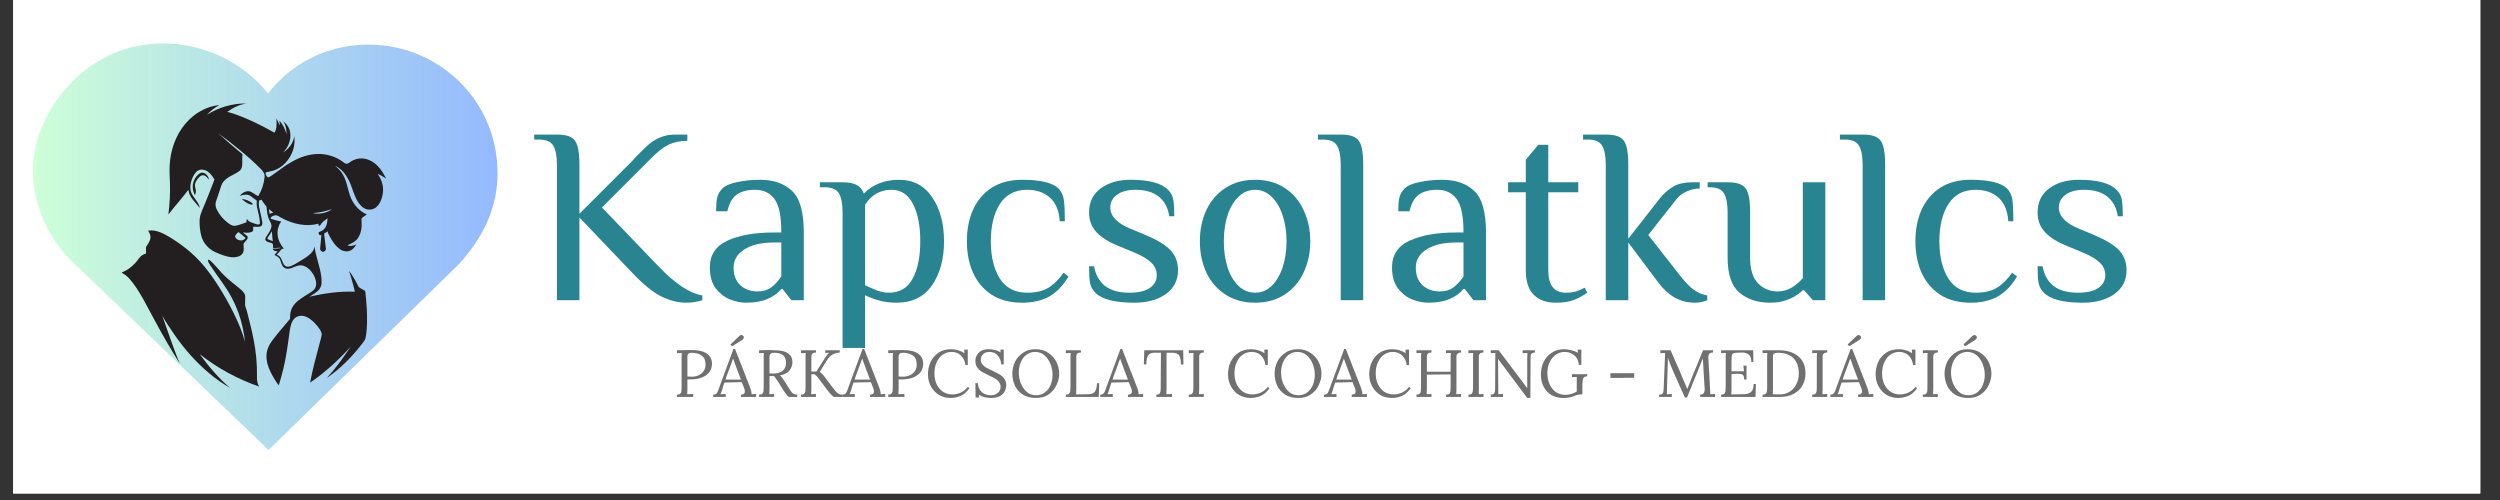
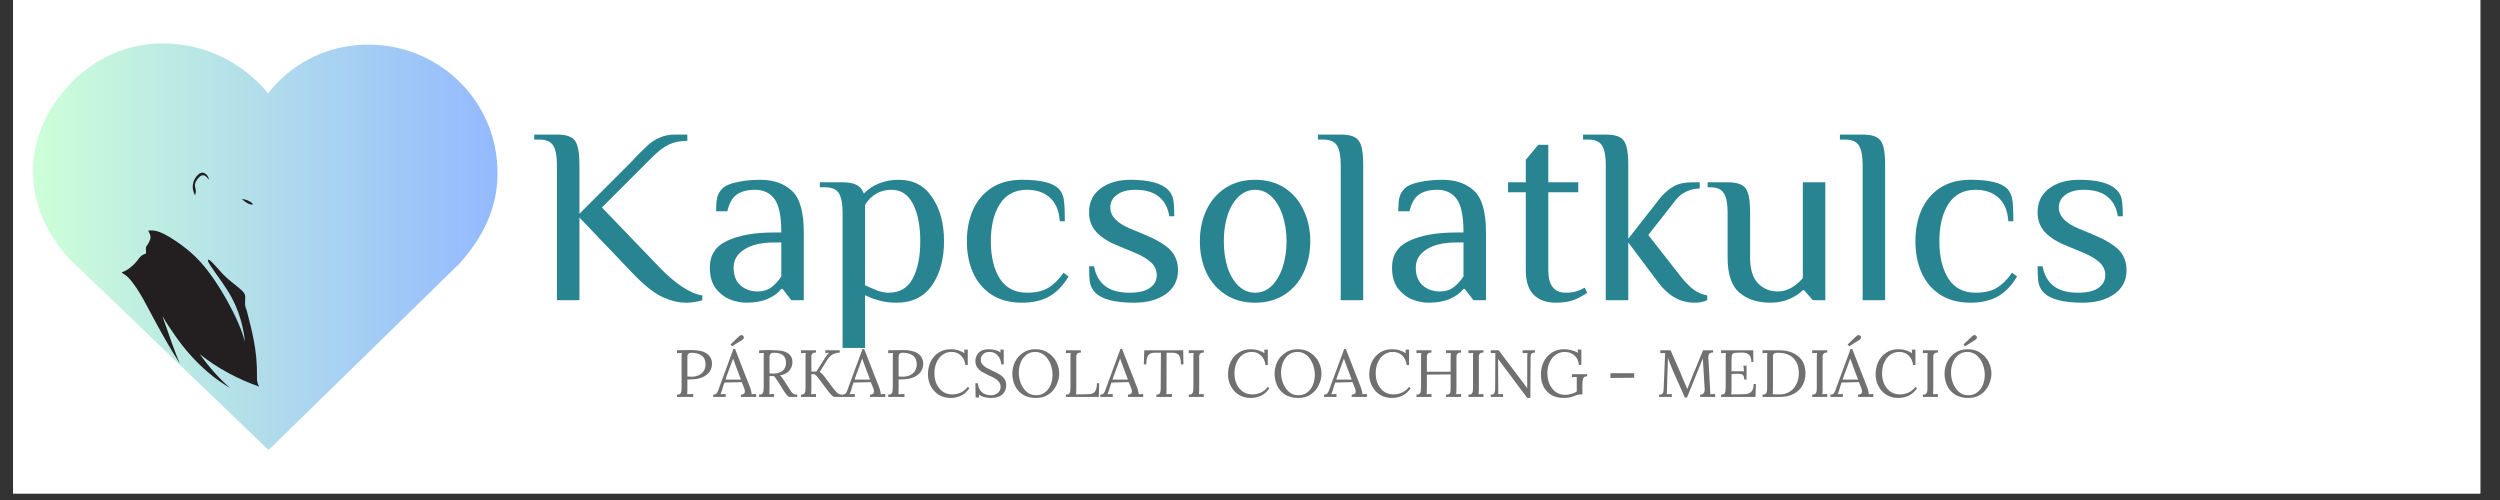
<svg xmlns="http://www.w3.org/2000/svg" width="250" viewBox="0 0 187.5 37.5" height="50" preserveAspectRatio="xMidYMid meet">
  <rect x="0" y="0" width="187.5" height="37.5" fill="#333333" stroke="none" />
  <defs>
    <g />
    <clipPath id="88b2f7e41f">
      <path d="M 0.988 0 L 186.02 0 L 186.02 37.008 L 0.988 37.008 Z M 0.988 0 " clip-rule="nonzero" />
    </clipPath>
    <clipPath id="0d3f6be7eb">
      <path d="M 2.469 3.258 L 37.316 3.258 L 37.316 33.75 L 2.469 33.75 Z M 2.469 3.258 " clip-rule="nonzero" />
    </clipPath>
    <clipPath id="1e2bc0ef0a">
      <path d="M 3.848 8.125 C 1.023 12.781 3.016 17.312 5.516 19.715 L 20.141 33.75 L 34.461 19.766 C 36.789 17.18 37.68 14.438 37.184 11.379 C 36.5 7.152 33.016 3.875 28.715 3.406 C 26.074 3.121 23.527 3.867 21.535 5.523 C 21 5.965 20.523 6.465 20.105 7.004 C 19.609 6.391 19.031 5.824 18.371 5.328 C 16.086 3.59 13.172 2.898 10.375 3.434 C 7.727 3.945 5.348 5.656 3.848 8.125 Z M 3.848 8.125 " clip-rule="nonzero" />
    </clipPath>
    <linearGradient x1="0.004" gradientTransform="matrix(0.119, 0, 0, 0.119, 2.467, 3.257)" y1="128" x2="292.572" gradientUnits="userSpaceOnUse" y2="128" id="8c678b4c31">
      <stop stop-opacity="1" stop-color="rgb(80.399%, 99.998%, 84.7%)" offset="0" />
      <stop stop-opacity="1" stop-color="rgb(80.312%, 99.89%, 84.76%)" offset="0.008" />
      <stop stop-opacity="1" stop-color="rgb(80.136%, 99.677%, 84.879%)" offset="0.016" />
      <stop stop-opacity="1" stop-color="rgb(79.961%, 99.461%, 84.998%)" offset="0.023" />
      <stop stop-opacity="1" stop-color="rgb(79.785%, 99.246%, 85.118%)" offset="0.031" />
      <stop stop-opacity="1" stop-color="rgb(79.611%, 99.031%, 85.237%)" offset="0.039" />
      <stop stop-opacity="1" stop-color="rgb(79.436%, 98.816%, 85.356%)" offset="0.047" />
      <stop stop-opacity="1" stop-color="rgb(79.26%, 98.602%, 85.477%)" offset="0.055" />
      <stop stop-opacity="1" stop-color="rgb(79.086%, 98.387%, 85.596%)" offset="0.062" />
      <stop stop-opacity="1" stop-color="rgb(78.911%, 98.172%, 85.715%)" offset="0.07" />
      <stop stop-opacity="1" stop-color="rgb(78.735%, 97.957%, 85.835%)" offset="0.078" />
      <stop stop-opacity="1" stop-color="rgb(78.561%, 97.742%, 85.954%)" offset="0.086" />
      <stop stop-opacity="1" stop-color="rgb(78.386%, 97.528%, 86.073%)" offset="0.094" />
      <stop stop-opacity="1" stop-color="rgb(78.21%, 97.313%, 86.194%)" offset="0.102" />
      <stop stop-opacity="1" stop-color="rgb(78.036%, 97.098%, 86.313%)" offset="0.109" />
      <stop stop-opacity="1" stop-color="rgb(77.861%, 96.883%, 86.432%)" offset="0.117" />
      <stop stop-opacity="1" stop-color="rgb(77.686%, 96.667%, 86.552%)" offset="0.125" />
      <stop stop-opacity="1" stop-color="rgb(77.512%, 96.454%, 86.671%)" offset="0.133" />
      <stop stop-opacity="1" stop-color="rgb(77.336%, 96.239%, 86.79%)" offset="0.141" />
      <stop stop-opacity="1" stop-color="rgb(77.161%, 96.024%, 86.911%)" offset="0.148" />
      <stop stop-opacity="1" stop-color="rgb(76.987%, 95.808%, 87.03%)" offset="0.156" />
      <stop stop-opacity="1" stop-color="rgb(76.811%, 95.593%, 87.149%)" offset="0.164" />
      <stop stop-opacity="1" stop-color="rgb(76.636%, 95.38%, 87.27%)" offset="0.172" />
      <stop stop-opacity="1" stop-color="rgb(76.46%, 95.164%, 87.389%)" offset="0.18" />
      <stop stop-opacity="1" stop-color="rgb(76.286%, 94.949%, 87.508%)" offset="0.188" />
      <stop stop-opacity="1" stop-color="rgb(76.111%, 94.734%, 87.628%)" offset="0.195" />
      <stop stop-opacity="1" stop-color="rgb(75.935%, 94.519%, 87.747%)" offset="0.203" />
      <stop stop-opacity="1" stop-color="rgb(75.761%, 94.305%, 87.866%)" offset="0.211" />
      <stop stop-opacity="1" stop-color="rgb(75.586%, 94.09%, 87.987%)" offset="0.219" />
      <stop stop-opacity="1" stop-color="rgb(75.41%, 93.875%, 88.106%)" offset="0.227" />
      <stop stop-opacity="1" stop-color="rgb(75.237%, 93.66%, 88.225%)" offset="0.234" />
      <stop stop-opacity="1" stop-color="rgb(75.061%, 93.446%, 88.345%)" offset="0.242" />
      <stop stop-opacity="1" stop-color="rgb(74.886%, 93.231%, 88.464%)" offset="0.25" />
      <stop stop-opacity="1" stop-color="rgb(74.712%, 93.016%, 88.583%)" offset="0.258" />
      <stop stop-opacity="1" stop-color="rgb(74.536%, 92.801%, 88.704%)" offset="0.266" />
      <stop stop-opacity="1" stop-color="rgb(74.361%, 92.586%, 88.823%)" offset="0.273" />
      <stop stop-opacity="1" stop-color="rgb(74.187%, 92.372%, 88.942%)" offset="0.281" />
      <stop stop-opacity="1" stop-color="rgb(74.011%, 92.157%, 89.062%)" offset="0.289" />
      <stop stop-opacity="1" stop-color="rgb(73.836%, 91.942%, 89.182%)" offset="0.297" />
      <stop stop-opacity="1" stop-color="rgb(73.66%, 91.727%, 89.301%)" offset="0.305" />
      <stop stop-opacity="1" stop-color="rgb(73.486%, 91.512%, 89.421%)" offset="0.312" />
      <stop stop-opacity="1" stop-color="rgb(73.311%, 91.298%, 89.54%)" offset="0.32" />
      <stop stop-opacity="1" stop-color="rgb(73.135%, 91.083%, 89.659%)" offset="0.328" />
      <stop stop-opacity="1" stop-color="rgb(72.961%, 90.868%, 89.78%)" offset="0.336" />
      <stop stop-opacity="1" stop-color="rgb(72.786%, 90.652%, 89.899%)" offset="0.344" />
      <stop stop-opacity="1" stop-color="rgb(72.61%, 90.437%, 90.018%)" offset="0.352" />
      <stop stop-opacity="1" stop-color="rgb(72.437%, 90.224%, 90.138%)" offset="0.359" />
      <stop stop-opacity="1" stop-color="rgb(72.261%, 90.009%, 90.257%)" offset="0.367" />
      <stop stop-opacity="1" stop-color="rgb(72.086%, 89.793%, 90.376%)" offset="0.375" />
      <stop stop-opacity="1" stop-color="rgb(71.912%, 89.578%, 90.497%)" offset="0.383" />
      <stop stop-opacity="1" stop-color="rgb(71.736%, 89.363%, 90.616%)" offset="0.391" />
      <stop stop-opacity="1" stop-color="rgb(71.561%, 89.149%, 90.735%)" offset="0.398" />
      <stop stop-opacity="1" stop-color="rgb(71.387%, 88.934%, 90.855%)" offset="0.406" />
      <stop stop-opacity="1" stop-color="rgb(71.211%, 88.719%, 90.974%)" offset="0.414" />
      <stop stop-opacity="1" stop-color="rgb(71.036%, 88.504%, 91.093%)" offset="0.422" />
      <stop stop-opacity="1" stop-color="rgb(70.86%, 88.289%, 91.214%)" offset="0.43" />
      <stop stop-opacity="1" stop-color="rgb(70.686%, 88.075%, 91.333%)" offset="0.438" />
      <stop stop-opacity="1" stop-color="rgb(70.511%, 87.86%, 91.452%)" offset="0.445" />
      <stop stop-opacity="1" stop-color="rgb(70.335%, 87.645%, 91.573%)" offset="0.453" />
      <stop stop-opacity="1" stop-color="rgb(70.161%, 87.43%, 91.692%)" offset="0.461" />
      <stop stop-opacity="1" stop-color="rgb(69.986%, 87.215%, 91.811%)" offset="0.469" />
      <stop stop-opacity="1" stop-color="rgb(69.81%, 87.001%, 91.931%)" offset="0.477" />
      <stop stop-opacity="1" stop-color="rgb(69.637%, 86.786%, 92.05%)" offset="0.484" />
      <stop stop-opacity="1" stop-color="rgb(69.461%, 86.571%, 92.169%)" offset="0.492" />
      <stop stop-opacity="1" stop-color="rgb(69.286%, 86.356%, 92.29%)" offset="0.5" />
      <stop stop-opacity="1" stop-color="rgb(69.112%, 86.14%, 92.409%)" offset="0.508" />
      <stop stop-opacity="1" stop-color="rgb(68.936%, 85.927%, 92.528%)" offset="0.516" />
      <stop stop-opacity="1" stop-color="rgb(68.761%, 85.712%, 92.648%)" offset="0.523" />
      <stop stop-opacity="1" stop-color="rgb(68.587%, 85.497%, 92.767%)" offset="0.531" />
      <stop stop-opacity="1" stop-color="rgb(68.411%, 85.281%, 92.886%)" offset="0.539" />
      <stop stop-opacity="1" stop-color="rgb(68.236%, 85.066%, 93.007%)" offset="0.547" />
      <stop stop-opacity="1" stop-color="rgb(68.062%, 84.853%, 93.126%)" offset="0.555" />
      <stop stop-opacity="1" stop-color="rgb(67.886%, 84.637%, 93.245%)" offset="0.562" />
      <stop stop-opacity="1" stop-color="rgb(67.711%, 84.422%, 93.365%)" offset="0.57" />
      <stop stop-opacity="1" stop-color="rgb(67.535%, 84.207%, 93.484%)" offset="0.578" />
      <stop stop-opacity="1" stop-color="rgb(67.361%, 83.992%, 93.604%)" offset="0.586" />
      <stop stop-opacity="1" stop-color="rgb(67.186%, 83.778%, 93.724%)" offset="0.594" />
      <stop stop-opacity="1" stop-color="rgb(67.01%, 83.563%, 93.843%)" offset="0.602" />
      <stop stop-opacity="1" stop-color="rgb(66.837%, 83.348%, 93.962%)" offset="0.609" />
      <stop stop-opacity="1" stop-color="rgb(66.661%, 83.133%, 94.083%)" offset="0.617" />
      <stop stop-opacity="1" stop-color="rgb(66.486%, 82.918%, 94.202%)" offset="0.625" />
      <stop stop-opacity="1" stop-color="rgb(66.312%, 82.704%, 94.321%)" offset="0.633" />
      <stop stop-opacity="1" stop-color="rgb(66.136%, 82.489%, 94.441%)" offset="0.641" />
      <stop stop-opacity="1" stop-color="rgb(65.961%, 82.274%, 94.56%)" offset="0.648" />
      <stop stop-opacity="1" stop-color="rgb(65.787%, 82.059%, 94.679%)" offset="0.656" />
      <stop stop-opacity="1" stop-color="rgb(65.611%, 81.844%, 94.8%)" offset="0.664" />
      <stop stop-opacity="1" stop-color="rgb(65.436%, 81.63%, 94.919%)" offset="0.672" />
      <stop stop-opacity="1" stop-color="rgb(65.262%, 81.415%, 95.038%)" offset="0.68" />
      <stop stop-opacity="1" stop-color="rgb(65.086%, 81.2%, 95.158%)" offset="0.688" />
      <stop stop-opacity="1" stop-color="rgb(64.911%, 80.984%, 95.277%)" offset="0.695" />
      <stop stop-opacity="1" stop-color="rgb(64.735%, 80.769%, 95.396%)" offset="0.703" />
      <stop stop-opacity="1" stop-color="rgb(64.561%, 80.556%, 95.517%)" offset="0.711" />
      <stop stop-opacity="1" stop-color="rgb(64.386%, 80.341%, 95.636%)" offset="0.719" />
      <stop stop-opacity="1" stop-color="rgb(64.211%, 80.125%, 95.755%)" offset="0.727" />
      <stop stop-opacity="1" stop-color="rgb(64.037%, 79.91%, 95.876%)" offset="0.734" />
      <stop stop-opacity="1" stop-color="rgb(63.861%, 79.695%, 95.995%)" offset="0.742" />
      <stop stop-opacity="1" stop-color="rgb(63.686%, 79.482%, 96.114%)" offset="0.75" />
      <stop stop-opacity="1" stop-color="rgb(63.512%, 79.266%, 96.234%)" offset="0.758" />
      <stop stop-opacity="1" stop-color="rgb(63.336%, 79.051%, 96.353%)" offset="0.766" />
      <stop stop-opacity="1" stop-color="rgb(63.161%, 78.836%, 96.472%)" offset="0.773" />
      <stop stop-opacity="1" stop-color="rgb(62.987%, 78.621%, 96.593%)" offset="0.781" />
      <stop stop-opacity="1" stop-color="rgb(62.811%, 78.407%, 96.712%)" offset="0.789" />
      <stop stop-opacity="1" stop-color="rgb(62.636%, 78.192%, 96.831%)" offset="0.797" />
      <stop stop-opacity="1" stop-color="rgb(62.462%, 77.977%, 96.951%)" offset="0.805" />
      <stop stop-opacity="1" stop-color="rgb(62.286%, 77.762%, 97.07%)" offset="0.812" />
      <stop stop-opacity="1" stop-color="rgb(62.111%, 77.547%, 97.189%)" offset="0.82" />
      <stop stop-opacity="1" stop-color="rgb(61.935%, 77.333%, 97.31%)" offset="0.828" />
      <stop stop-opacity="1" stop-color="rgb(61.761%, 77.118%, 97.429%)" offset="0.836" />
      <stop stop-opacity="1" stop-color="rgb(61.586%, 76.903%, 97.548%)" offset="0.844" />
      <stop stop-opacity="1" stop-color="rgb(61.411%, 76.688%, 97.668%)" offset="0.852" />
      <stop stop-opacity="1" stop-color="rgb(61.237%, 76.472%, 97.787%)" offset="0.859" />
      <stop stop-opacity="1" stop-color="rgb(61.061%, 76.259%, 97.906%)" offset="0.867" />
      <stop stop-opacity="1" stop-color="rgb(60.886%, 76.044%, 98.027%)" offset="0.875" />
      <stop stop-opacity="1" stop-color="rgb(60.712%, 75.829%, 98.146%)" offset="0.883" />
      <stop stop-opacity="1" stop-color="rgb(60.536%, 75.613%, 98.265%)" offset="0.891" />
      <stop stop-opacity="1" stop-color="rgb(60.361%, 75.398%, 98.386%)" offset="0.898" />
      <stop stop-opacity="1" stop-color="rgb(60.187%, 75.185%, 98.505%)" offset="0.906" />
      <stop stop-opacity="1" stop-color="rgb(60.011%, 74.969%, 98.624%)" offset="0.914" />
      <stop stop-opacity="1" stop-color="rgb(59.836%, 74.754%, 98.744%)" offset="0.922" />
      <stop stop-opacity="1" stop-color="rgb(59.662%, 74.539%, 98.863%)" offset="0.93" />
      <stop stop-opacity="1" stop-color="rgb(59.486%, 74.324%, 98.982%)" offset="0.938" />
      <stop stop-opacity="1" stop-color="rgb(59.311%, 74.11%, 99.103%)" offset="0.945" />
      <stop stop-opacity="1" stop-color="rgb(59.135%, 73.895%, 99.222%)" offset="0.953" />
      <stop stop-opacity="1" stop-color="rgb(58.961%, 73.68%, 99.341%)" offset="0.961" />
      <stop stop-opacity="1" stop-color="rgb(58.786%, 73.465%, 99.461%)" offset="0.969" />
      <stop stop-opacity="1" stop-color="rgb(58.611%, 73.25%, 99.58%)" offset="0.977" />
      <stop stop-opacity="1" stop-color="rgb(58.437%, 73.036%, 99.699%)" offset="0.984" />
      <stop stop-opacity="1" stop-color="rgb(58.261%, 72.821%, 99.82%)" offset="0.992" />
      <stop stop-opacity="1" stop-color="rgb(58.086%, 72.606%, 99.939%)" offset="1" />
    </linearGradient>
    <clipPath id="3187ee1420">
      <path d="M 9.133 17 L 20 17 L 20 29.098 L 9.133 29.098 Z M 9.133 17 " clip-rule="nonzero" />
    </clipPath>
    <clipPath id="5891116a2d">
-       <path d="M 12 7.742 L 28.965 7.742 L 28.965 29 L 12 29 Z M 12 7.742 " clip-rule="nonzero" />
-     </clipPath>
+       </clipPath>
  </defs>
  <g clip-path="url(#88b2f7e41f)">
    <path fill="#ffffff" d="M 0.988 0 L 186.02 0 L 186.02 37.008 L 0.988 37.008 Z M 0.988 0 " fill-opacity="1" fill-rule="nonzero" />
    <path fill="#ffffff" d="M 0.988 0 L 186.02 0 L 186.02 37.008 L 0.988 37.008 Z M 0.988 0 " fill-opacity="1" fill-rule="nonzero" />
  </g>
  <g fill="#298491" fill-opacity="1">
    <g transform="translate(39.769, 22.515)">
      <g>
        <path d="M 11.688 0.188 C 11.094 0.188 10.473 0.031 9.828 -0.281 C 9.191 -0.602 8.461 -1.195 7.641 -2.062 L 3.688 -6.203 L 3.688 0 L 2 0 L 2 -10.156 C 2 -10.801 1.91 -11.273 1.734 -11.578 C 1.555 -11.891 1.203 -12.047 0.672 -12.047 L 0.297 -12.047 L 0.297 -12.422 L 2 -12.422 C 2.457 -12.422 2.801 -12.359 3.031 -12.234 C 3.27 -12.117 3.438 -11.906 3.531 -11.594 C 3.633 -11.281 3.688 -10.801 3.688 -10.156 L 3.688 -6.484 L 7.641 -10.438 L 8.016 -10.844 C 8.367 -11.195 8.66 -11.477 8.891 -11.688 C 9.129 -11.895 9.41 -12.066 9.734 -12.203 C 10.066 -12.348 10.438 -12.422 10.844 -12.422 L 11.781 -12.422 L 11.781 -11.953 C 11.25 -11.953 10.785 -11.859 10.391 -11.672 C 10.004 -11.492 9.555 -11.145 9.047 -10.625 L 5.375 -6.953 L 9.703 -2.453 C 10.254 -1.879 10.812 -1.398 11.375 -1.016 C 11.945 -0.641 12.457 -0.422 12.906 -0.359 L 12.906 0 C 12.531 0.125 12.125 0.188 11.688 0.188 Z M 11.688 0.188 " />
      </g>
    </g>
  </g>
  <g fill="#298491" fill-opacity="1">
    <g transform="translate(52.504, 22.515)">
      <g>
        <path d="M 3.469 0.188 C 3.062 0.188 2.648 0.102 2.234 -0.062 C 1.828 -0.227 1.473 -0.504 1.172 -0.891 C 0.879 -1.285 0.734 -1.805 0.734 -2.453 C 0.734 -3.398 1.176 -4.07 2.062 -4.469 C 2.945 -4.875 4.102 -5.078 5.531 -5.078 L 6.094 -5.078 C 6.094 -6.305 5.922 -7.145 5.578 -7.594 C 5.242 -8.051 4.758 -8.281 4.125 -8.281 C 3.551 -8.281 3.094 -8.16 2.75 -7.922 C 2.414 -7.68 2.18 -7.266 2.047 -6.672 L 1.203 -6.672 C 1.203 -7.098 1.227 -7.43 1.281 -7.672 C 1.332 -7.922 1.461 -8.156 1.672 -8.375 C 1.898 -8.594 2.273 -8.754 2.797 -8.859 C 3.316 -8.973 3.883 -9.031 4.5 -9.031 C 5.508 -9.031 6.305 -8.754 6.891 -8.203 C 7.484 -7.66 7.781 -6.617 7.781 -5.078 L 7.781 0 L 6.844 0 L 6.188 -0.844 L 6.094 -0.844 C 5.863 -0.551 5.531 -0.305 5.094 -0.109 C 4.656 0.086 4.113 0.188 3.469 0.188 Z M 4.312 -0.656 C 4.719 -0.656 5.055 -0.754 5.328 -0.953 C 5.609 -1.16 5.863 -1.438 6.094 -1.781 L 6.094 -4.328 L 5.531 -4.328 C 4.602 -4.328 3.867 -4.156 3.328 -3.812 C 2.785 -3.469 2.516 -3.016 2.516 -2.453 C 2.516 -1.867 2.688 -1.422 3.031 -1.109 C 3.383 -0.805 3.812 -0.656 4.312 -0.656 Z M 4.312 -0.656 " />
      </g>
    </g>
  </g>
  <g fill="#298491" fill-opacity="1">
    <g transform="translate(61.552, 22.515)">
      <g>
        <path d="M 1.641 -6.578 C 1.641 -7.223 1.551 -7.695 1.375 -8 C 1.195 -8.312 0.844 -8.469 0.312 -8.469 L -0.062 -8.469 L -0.062 -8.844 L 1.641 -8.844 C 2.109 -8.844 2.461 -8.773 2.703 -8.641 C 2.953 -8.516 3.129 -8.301 3.234 -8 C 3.922 -8.688 4.801 -9.031 5.875 -9.031 C 6.945 -9.031 7.773 -8.594 8.359 -7.719 C 8.953 -6.852 9.25 -5.754 9.25 -4.422 C 9.25 -3.078 8.945 -1.973 8.344 -1.109 C 7.738 -0.242 6.852 0.188 5.688 0.188 C 5.207 0.188 4.785 0.133 4.422 0.031 C 4.055 -0.062 3.691 -0.195 3.328 -0.375 L 3.328 3.578 L 1.641 3.578 Z M 5.109 -0.562 C 5.922 -0.562 6.516 -0.91 6.891 -1.609 C 7.273 -2.316 7.469 -3.254 7.469 -4.422 C 7.469 -5.578 7.285 -6.508 6.922 -7.219 C 6.555 -7.926 6.02 -8.281 5.312 -8.281 C 4.469 -8.281 3.805 -7.906 3.328 -7.156 L 3.328 -1.125 C 3.703 -0.945 4.023 -0.805 4.297 -0.703 C 4.578 -0.609 4.848 -0.562 5.109 -0.562 Z M 5.109 -0.562 " />
      </g>
    </g>
  </g>
  <g fill="#298491" fill-opacity="1">
    <g transform="translate(71.672, 22.515)">
      <g>
        <path d="M 4.984 0.188 C 4.078 0.188 3.312 -0.016 2.688 -0.422 C 2.07 -0.828 1.609 -1.379 1.297 -2.078 C 0.992 -2.773 0.844 -3.555 0.844 -4.422 C 0.844 -5.285 0.992 -6.066 1.297 -6.766 C 1.609 -7.461 2.07 -8.016 2.688 -8.422 C 3.312 -8.828 4.078 -9.031 4.984 -9.031 C 6.359 -9.031 7.27 -8.812 7.719 -8.375 C 7.926 -8.156 8.055 -7.891 8.109 -7.578 C 8.16 -7.273 8.188 -6.723 8.188 -5.922 L 7.812 -5.922 C 7.758 -6.703 7.516 -7.289 7.078 -7.688 C 6.641 -8.082 6.066 -8.281 5.359 -8.281 C 4.453 -8.281 3.77 -7.922 3.312 -7.203 C 2.863 -6.492 2.641 -5.566 2.641 -4.422 C 2.641 -3.273 2.863 -2.344 3.312 -1.625 C 3.77 -0.914 4.453 -0.562 5.359 -0.562 C 6.004 -0.562 6.531 -0.68 6.938 -0.922 C 7.352 -1.172 7.738 -1.551 8.094 -2.062 L 8.469 -1.781 C 8.051 -1.082 7.562 -0.578 7 -0.266 C 6.438 0.035 5.766 0.188 4.984 0.188 Z M 4.984 0.188 " />
      </g>
    </g>
  </g>
  <g fill="#298491" fill-opacity="1">
    <g transform="translate(80.757, 22.515)">
      <g>
        <path d="M 4.312 0.188 C 2.863 0.188 1.891 -0.062 1.391 -0.562 C 1.18 -0.781 1.051 -1.02 1 -1.281 C 0.945 -1.551 0.922 -1.973 0.922 -2.547 L 1.297 -2.547 C 1.41 -1.91 1.68 -1.422 2.109 -1.078 C 2.547 -0.734 3.156 -0.562 3.938 -0.562 C 4.625 -0.562 5.141 -0.68 5.484 -0.922 C 5.828 -1.16 6 -1.477 6 -1.875 C 6 -2.238 5.863 -2.551 5.594 -2.812 C 5.32 -3.082 4.895 -3.336 4.312 -3.578 L 3.172 -4.047 C 2.422 -4.348 1.859 -4.695 1.484 -5.094 C 1.109 -5.5 0.922 -5.992 0.922 -6.578 C 0.922 -7.348 1.207 -7.945 1.781 -8.375 C 2.363 -8.812 3.113 -9.031 4.031 -9.031 C 5.406 -9.031 6.344 -8.781 6.844 -8.281 C 7.062 -8.062 7.191 -7.82 7.234 -7.562 C 7.285 -7.301 7.312 -6.879 7.312 -6.297 L 6.938 -6.297 C 6.844 -6.93 6.582 -7.422 6.156 -7.766 C 5.727 -8.109 5.145 -8.281 4.406 -8.281 C 3.812 -8.281 3.348 -8.156 3.016 -7.906 C 2.68 -7.664 2.516 -7.348 2.516 -6.953 C 2.516 -6.305 3.02 -5.773 4.031 -5.359 L 5.156 -4.891 C 6.008 -4.535 6.629 -4.16 7.016 -3.766 C 7.398 -3.367 7.594 -2.863 7.594 -2.25 C 7.594 -1.488 7.285 -0.891 6.672 -0.453 C 6.055 -0.023 5.27 0.188 4.312 0.188 Z M 4.312 0.188 " />
      </g>
    </g>
  </g>
  <g fill="#298491" fill-opacity="1">
    <g transform="translate(89.146, 22.515)">
      <g>
        <path d="M 4.984 0.188 C 4.129 0.188 3.391 -0.016 2.766 -0.422 C 2.141 -0.828 1.66 -1.379 1.328 -2.078 C 1.004 -2.785 0.844 -3.566 0.844 -4.422 C 0.844 -5.273 1.004 -6.051 1.328 -6.75 C 1.66 -7.457 2.141 -8.016 2.766 -8.422 C 3.391 -8.828 4.129 -9.031 4.984 -9.031 C 5.836 -9.031 6.578 -8.828 7.203 -8.422 C 7.828 -8.016 8.301 -7.457 8.625 -6.75 C 8.957 -6.051 9.125 -5.273 9.125 -4.422 C 9.125 -3.566 8.957 -2.785 8.625 -2.078 C 8.301 -1.379 7.828 -0.828 7.203 -0.422 C 6.578 -0.016 5.836 0.188 4.984 0.188 Z M 4.984 -0.562 C 5.453 -0.562 5.863 -0.727 6.219 -1.062 C 6.57 -1.406 6.848 -1.867 7.047 -2.453 C 7.242 -3.047 7.344 -3.703 7.344 -4.422 C 7.344 -5.141 7.242 -5.789 7.047 -6.375 C 6.848 -6.969 6.57 -7.43 6.219 -7.766 C 5.863 -8.109 5.453 -8.281 4.984 -8.281 C 4.523 -8.281 4.113 -8.109 3.75 -7.766 C 3.395 -7.43 3.117 -6.969 2.922 -6.375 C 2.734 -5.789 2.641 -5.141 2.641 -4.422 C 2.641 -3.703 2.734 -3.047 2.922 -2.453 C 3.117 -1.867 3.395 -1.406 3.75 -1.062 C 4.113 -0.727 4.523 -0.562 4.984 -0.562 Z M 4.984 -0.562 " />
      </g>
    </g>
  </g>
  <g fill="#298491" fill-opacity="1">
    <g transform="translate(99.116, 22.515)">
      <g>
        <path d="M 1.438 -10.156 C 1.438 -10.801 1.348 -11.273 1.172 -11.578 C 0.992 -11.891 0.641 -12.047 0.109 -12.047 L -0.266 -12.047 L -0.266 -12.422 L 1.438 -12.422 C 1.895 -12.422 2.238 -12.359 2.469 -12.234 C 2.707 -12.117 2.875 -11.906 2.969 -11.594 C 3.07 -11.281 3.125 -10.801 3.125 -10.156 L 3.125 0 L 1.438 0 Z M 1.438 -10.156 " />
      </g>
    </g>
  </g>
  <g fill="#298491" fill-opacity="1">
    <g transform="translate(103.668, 22.515)">
      <g>
        <path d="M 3.469 0.188 C 3.062 0.188 2.648 0.102 2.234 -0.062 C 1.828 -0.227 1.473 -0.504 1.172 -0.891 C 0.879 -1.285 0.734 -1.805 0.734 -2.453 C 0.734 -3.398 1.176 -4.07 2.062 -4.469 C 2.945 -4.875 4.102 -5.078 5.531 -5.078 L 6.094 -5.078 C 6.094 -6.305 5.922 -7.145 5.578 -7.594 C 5.242 -8.051 4.758 -8.281 4.125 -8.281 C 3.551 -8.281 3.094 -8.16 2.75 -7.922 C 2.414 -7.68 2.18 -7.266 2.047 -6.672 L 1.203 -6.672 C 1.203 -7.098 1.227 -7.43 1.281 -7.672 C 1.332 -7.922 1.461 -8.156 1.672 -8.375 C 1.898 -8.594 2.273 -8.754 2.797 -8.859 C 3.316 -8.973 3.883 -9.031 4.5 -9.031 C 5.508 -9.031 6.305 -8.754 6.891 -8.203 C 7.484 -7.66 7.781 -6.617 7.781 -5.078 L 7.781 0 L 6.844 0 L 6.188 -0.844 L 6.094 -0.844 C 5.863 -0.551 5.531 -0.305 5.094 -0.109 C 4.656 0.086 4.113 0.188 3.469 0.188 Z M 4.312 -0.656 C 4.719 -0.656 5.055 -0.754 5.328 -0.953 C 5.609 -1.16 5.863 -1.438 6.094 -1.781 L 6.094 -4.328 L 5.531 -4.328 C 4.602 -4.328 3.867 -4.156 3.328 -3.812 C 2.785 -3.469 2.516 -3.016 2.516 -2.453 C 2.516 -1.867 2.688 -1.422 3.031 -1.109 C 3.383 -0.805 3.812 -0.656 4.312 -0.656 Z M 4.312 -0.656 " />
      </g>
    </g>
  </g>
  <g fill="#298491" fill-opacity="1">
    <g transform="translate(112.715, 22.515)">
      <g>
        <path d="M 3.969 0.188 C 3.27 0.188 2.719 -0.008 2.312 -0.406 C 1.914 -0.812 1.719 -1.426 1.719 -2.25 L 1.719 -8.094 L 0.391 -8.094 L 0.391 -8.844 L 1.719 -8.844 L 1.719 -10.531 L 2.656 -11.656 L 3.406 -11.656 L 3.406 -8.844 L 5.656 -8.844 L 5.656 -8.094 L 3.406 -8.094 L 3.406 -2.25 C 3.406 -1.125 3.844 -0.562 4.719 -0.562 C 5.02 -0.562 5.273 -0.594 5.484 -0.656 C 5.691 -0.719 5.91 -0.812 6.141 -0.938 L 6.328 -0.562 C 6.035 -0.352 5.711 -0.176 5.359 -0.031 C 5.004 0.113 4.539 0.188 3.969 0.188 Z M 3.969 0.188 " />
      </g>
    </g>
  </g>
  <g fill="#298491" fill-opacity="1">
    <g transform="translate(119.073, 22.515)">
      <g>
        <path d="M 8.031 0.188 C 6.969 0.188 6.062 -0.312 5.312 -1.312 L 3.047 -4.328 L 3.047 0 L 1.359 0 L 1.359 -10.156 C 1.359 -10.801 1.27 -11.273 1.094 -11.578 C 0.914 -11.891 0.562 -12.047 0.031 -12.047 L -0.344 -12.047 L -0.344 -12.422 L 1.359 -12.422 C 1.816 -12.422 2.16 -12.359 2.391 -12.234 C 2.629 -12.117 2.797 -11.906 2.891 -11.594 C 2.992 -11.281 3.047 -10.801 3.047 -10.156 L 3.047 -4.609 L 5.406 -7.625 C 5.727 -8.02 6.07 -8.32 6.438 -8.531 C 6.801 -8.738 7.27 -8.844 7.844 -8.844 L 8.406 -8.844 L 8.406 -8.375 C 8.07 -8.375 7.742 -8.301 7.422 -8.156 C 7.109 -8.02 6.844 -7.812 6.625 -7.531 L 4.547 -4.891 L 6.906 -1.875 C 7.27 -1.406 7.609 -1.051 7.922 -0.812 C 8.242 -0.57 8.594 -0.422 8.969 -0.359 L 8.969 0 C 8.695 0.125 8.383 0.188 8.031 0.188 Z M 8.031 0.188 " />
      </g>
    </g>
  </g>
  <g fill="#298491" fill-opacity="1">
    <g transform="translate(128.196, 22.515)">
      <g>
        <path d="M 4.578 0.188 C 3.629 0.188 2.859 -0.062 2.266 -0.562 C 1.672 -1.062 1.375 -1.941 1.375 -3.203 L 1.375 -6.578 C 1.375 -7.223 1.285 -7.695 1.109 -8 C 0.93 -8.312 0.582 -8.469 0.062 -8.469 L -0.125 -8.469 L -0.125 -8.844 L 1.375 -8.844 C 1.832 -8.844 2.176 -8.781 2.406 -8.656 C 2.645 -8.539 2.812 -8.328 2.906 -8.016 C 3.008 -7.703 3.062 -7.223 3.062 -6.578 L 3.062 -3.203 C 3.062 -2.316 3.258 -1.672 3.656 -1.266 C 4.051 -0.859 4.547 -0.656 5.141 -0.656 C 5.805 -0.656 6.43 -0.988 7.016 -1.656 L 7.016 -8.844 L 8.703 -8.844 L 8.703 0 L 7.766 0 L 7.109 -0.75 L 7.016 -0.75 C 6.754 -0.488 6.41 -0.266 5.984 -0.078 C 5.566 0.098 5.098 0.188 4.578 0.188 Z M 4.578 0.188 " />
      </g>
    </g>
  </g>
  <g fill="#298491" fill-opacity="1">
    <g transform="translate(138.26, 22.515)">
      <g>
        <path d="M 1.438 -10.156 C 1.438 -10.801 1.348 -11.273 1.172 -11.578 C 0.992 -11.891 0.641 -12.047 0.109 -12.047 L -0.266 -12.047 L -0.266 -12.422 L 1.438 -12.422 C 1.895 -12.422 2.238 -12.359 2.469 -12.234 C 2.707 -12.117 2.875 -11.906 2.969 -11.594 C 3.07 -11.281 3.125 -10.801 3.125 -10.156 L 3.125 0 L 1.438 0 Z M 1.438 -10.156 " />
      </g>
    </g>
  </g>
  <g fill="#298491" fill-opacity="1">
    <g transform="translate(142.812, 22.515)">
      <g>
        <path d="M 4.984 0.188 C 4.078 0.188 3.312 -0.016 2.688 -0.422 C 2.07 -0.828 1.609 -1.379 1.297 -2.078 C 0.992 -2.773 0.844 -3.555 0.844 -4.422 C 0.844 -5.285 0.992 -6.066 1.297 -6.766 C 1.609 -7.461 2.07 -8.016 2.688 -8.422 C 3.312 -8.828 4.078 -9.031 4.984 -9.031 C 6.359 -9.031 7.27 -8.812 7.719 -8.375 C 7.926 -8.156 8.055 -7.891 8.109 -7.578 C 8.16 -7.273 8.188 -6.723 8.188 -5.922 L 7.812 -5.922 C 7.758 -6.703 7.516 -7.289 7.078 -7.688 C 6.641 -8.082 6.066 -8.281 5.359 -8.281 C 4.453 -8.281 3.77 -7.922 3.312 -7.203 C 2.863 -6.492 2.641 -5.566 2.641 -4.422 C 2.641 -3.273 2.863 -2.344 3.312 -1.625 C 3.77 -0.914 4.453 -0.562 5.359 -0.562 C 6.004 -0.562 6.531 -0.68 6.938 -0.922 C 7.352 -1.172 7.738 -1.551 8.094 -2.062 L 8.469 -1.781 C 8.051 -1.082 7.562 -0.578 7 -0.266 C 6.438 0.035 5.766 0.188 4.984 0.188 Z M 4.984 0.188 " />
      </g>
    </g>
  </g>
  <g fill="#298491" fill-opacity="1">
    <g transform="translate(151.897, 22.515)">
      <g>
        <path d="M 4.312 0.188 C 2.863 0.188 1.891 -0.062 1.391 -0.562 C 1.18 -0.781 1.051 -1.02 1 -1.281 C 0.945 -1.551 0.922 -1.973 0.922 -2.547 L 1.297 -2.547 C 1.41 -1.91 1.68 -1.422 2.109 -1.078 C 2.547 -0.734 3.156 -0.562 3.938 -0.562 C 4.625 -0.562 5.141 -0.68 5.484 -0.922 C 5.828 -1.16 6 -1.477 6 -1.875 C 6 -2.238 5.863 -2.551 5.594 -2.812 C 5.32 -3.082 4.895 -3.336 4.312 -3.578 L 3.172 -4.047 C 2.422 -4.348 1.859 -4.695 1.484 -5.094 C 1.109 -5.5 0.922 -5.992 0.922 -6.578 C 0.922 -7.348 1.207 -7.945 1.781 -8.375 C 2.363 -8.812 3.113 -9.031 4.031 -9.031 C 5.406 -9.031 6.344 -8.781 6.844 -8.281 C 7.062 -8.062 7.191 -7.82 7.234 -7.562 C 7.285 -7.301 7.312 -6.879 7.312 -6.297 L 6.938 -6.297 C 6.844 -6.93 6.582 -7.422 6.156 -7.766 C 5.727 -8.109 5.145 -8.281 4.406 -8.281 C 3.812 -8.281 3.348 -8.156 3.016 -7.906 C 2.68 -7.664 2.516 -7.348 2.516 -6.953 C 2.516 -6.305 3.02 -5.773 4.031 -5.359 L 5.156 -4.891 C 6.008 -4.535 6.629 -4.16 7.016 -3.766 C 7.398 -3.367 7.594 -2.863 7.594 -2.25 C 7.594 -1.488 7.285 -0.891 6.672 -0.453 C 6.055 -0.023 5.27 0.188 4.312 0.188 Z M 4.312 0.188 " />
      </g>
    </g>
  </g>
  <g fill="#707070" fill-opacity="1">
    <g transform="translate(50.493, 29.769)">
      <g>
        <path d="M 0.281 -0.172 C 0.395 -0.172 0.473 -0.191 0.516 -0.234 C 0.566 -0.285 0.598 -0.348 0.609 -0.422 C 0.617 -0.492 0.625 -0.613 0.625 -0.781 L 0.625 -2.938 C 0.625 -3.082 0.629 -3.203 0.641 -3.297 L 0.281 -3.281 L 0.281 -3.5 C 0.738 -3.508 1.109 -3.516 1.391 -3.516 C 1.891 -3.516 2.266 -3.426 2.516 -3.25 C 2.773 -3.07 2.906 -2.816 2.906 -2.484 C 2.906 -2.285 2.852 -2.098 2.75 -1.922 C 2.645 -1.754 2.469 -1.609 2.219 -1.484 C 1.969 -1.367 1.641 -1.312 1.234 -1.312 C 1.16 -1.312 1.102 -1.312 1.062 -1.312 L 1.062 -0.594 C 1.062 -0.414 1.055 -0.285 1.047 -0.203 L 1.5 -0.219 L 1.5 0 L 0.281 0 Z M 1.375 -1.516 C 1.57 -1.516 1.75 -1.551 1.906 -1.625 C 2.062 -1.695 2.188 -1.801 2.281 -1.938 C 2.375 -2.082 2.422 -2.25 2.422 -2.438 C 2.422 -2.738 2.328 -2.957 2.141 -3.094 C 1.953 -3.238 1.695 -3.312 1.375 -3.312 C 1.258 -3.312 1.18 -3.285 1.141 -3.234 C 1.098 -3.191 1.07 -3.141 1.062 -3.078 C 1.062 -3.016 1.062 -2.895 1.062 -2.719 L 1.062 -1.531 C 1.145 -1.52 1.25 -1.516 1.375 -1.516 Z M 1.375 -1.516 " />
      </g>
    </g>
  </g>
  <g fill="#707070" fill-opacity="1">
    <g transform="translate(53.522, 29.769)">
      <g>
        <path d="M -0.031 -0.172 C 0.051 -0.172 0.117 -0.188 0.172 -0.219 C 0.223 -0.258 0.266 -0.312 0.297 -0.375 C 0.328 -0.438 0.363 -0.531 0.406 -0.656 L 0.453 -0.797 L 1.484 -3.594 L 1.609 -3.594 L 2.719 -0.75 C 2.758 -0.656 2.789 -0.555 2.812 -0.453 C 2.844 -0.348 2.852 -0.266 2.844 -0.203 L 3.188 -0.219 L 3.188 0 L 2.047 0 L 2.047 -0.172 C 2.242 -0.172 2.344 -0.25 2.344 -0.406 C 2.344 -0.469 2.328 -0.547 2.297 -0.641 L 2.109 -1.109 L 0.812 -1.078 C 0.758 -0.941 0.703 -0.766 0.641 -0.547 C 0.609 -0.43 0.566 -0.316 0.516 -0.203 L 0.906 -0.219 L 0.906 0 L -0.031 0 Z M 2.047 -1.297 L 1.688 -2.25 L 1.469 -2.859 L 1.453 -2.859 L 1.25 -2.297 L 0.969 -1.547 L 0.891 -1.297 Z M 2.109 -4.25 C 2.211 -4.312 2.266 -4.383 2.266 -4.469 C 2.266 -4.508 2.254 -4.539 2.234 -4.562 C 2.223 -4.582 2.203 -4.598 2.172 -4.609 C 2.148 -4.629 2.125 -4.641 2.094 -4.641 C 2.031 -4.641 1.969 -4.609 1.906 -4.547 L 1.266 -3.938 L 1.375 -3.797 Z M 2.109 -4.25 " />
      </g>
    </g>
  </g>
  <g fill="#707070" fill-opacity="1">
    <g transform="translate(56.652, 29.769)">
      <g>
        <path d="M 0.281 -0.172 C 0.395 -0.172 0.473 -0.191 0.516 -0.234 C 0.566 -0.285 0.598 -0.348 0.609 -0.422 C 0.617 -0.492 0.625 -0.613 0.625 -0.781 L 0.625 -2.938 C 0.625 -3.082 0.629 -3.203 0.641 -3.297 L 0.281 -3.281 L 0.281 -3.5 C 0.625 -3.508 0.883 -3.516 1.062 -3.516 C 1.219 -3.516 1.336 -3.508 1.422 -3.5 C 1.891 -3.5 2.234 -3.422 2.453 -3.266 C 2.672 -3.117 2.781 -2.898 2.781 -2.609 C 2.781 -2.379 2.707 -2.172 2.562 -1.984 C 2.426 -1.805 2.188 -1.68 1.844 -1.609 C 1.906 -1.566 1.957 -1.516 2 -1.453 C 2.039 -1.391 2.102 -1.297 2.188 -1.172 L 2.531 -0.641 C 2.602 -0.523 2.66 -0.438 2.703 -0.375 C 2.754 -0.312 2.812 -0.258 2.875 -0.219 C 2.945 -0.188 3.035 -0.172 3.141 -0.172 L 3.141 0 L 2.516 0 C 2.422 -0.07 2.344 -0.148 2.281 -0.234 C 2.219 -0.316 2.145 -0.426 2.062 -0.562 L 1.734 -1.094 L 1.672 -1.188 C 1.609 -1.281 1.555 -1.352 1.516 -1.406 C 1.484 -1.469 1.441 -1.52 1.391 -1.562 C 1.359 -1.562 1.312 -1.562 1.25 -1.562 C 1.164 -1.562 1.102 -1.562 1.062 -1.562 L 1.062 -0.594 C 1.062 -0.414 1.055 -0.285 1.047 -0.203 L 1.406 -0.219 L 1.406 0 L 0.281 0 Z M 1.281 -1.75 C 1.957 -1.75 2.297 -2.02 2.297 -2.562 C 2.297 -2.812 2.223 -3 2.078 -3.125 C 1.93 -3.25 1.707 -3.312 1.406 -3.312 C 1.281 -3.312 1.191 -3.285 1.141 -3.234 C 1.098 -3.191 1.07 -3.133 1.062 -3.062 C 1.062 -3 1.062 -2.883 1.062 -2.719 L 1.062 -1.766 C 1.156 -1.754 1.227 -1.75 1.281 -1.75 Z M 1.281 -1.75 " />
      </g>
    </g>
  </g>
  <g fill="#707070" fill-opacity="1">
    <g transform="translate(59.791, 29.769)">
      <g>
        <path d="M 0.281 -0.172 C 0.395 -0.172 0.473 -0.191 0.516 -0.234 C 0.566 -0.285 0.598 -0.348 0.609 -0.422 C 0.617 -0.492 0.625 -0.613 0.625 -0.781 L 0.625 -2.938 C 0.625 -3.082 0.629 -3.203 0.641 -3.297 L 0.281 -3.281 L 0.281 -3.5 L 1.406 -3.5 L 1.406 -3.328 C 1.281 -3.328 1.191 -3.301 1.141 -3.25 C 1.098 -3.207 1.07 -3.148 1.062 -3.078 C 1.062 -3.004 1.062 -2.883 1.062 -2.719 L 1.062 -1.906 L 1.438 -1.906 L 2.062 -2.891 C 2.176 -3.078 2.289 -3.219 2.406 -3.312 L 2.109 -3.297 L 2.109 -3.5 L 3.188 -3.5 L 3.188 -3.328 C 3.031 -3.316 2.898 -3.289 2.797 -3.25 C 2.691 -3.219 2.586 -3.156 2.484 -3.062 C 2.379 -2.969 2.273 -2.832 2.172 -2.656 L 1.688 -1.875 C 1.758 -1.832 1.82 -1.781 1.875 -1.719 C 1.926 -1.664 1.973 -1.613 2.016 -1.562 C 2.055 -1.508 2.082 -1.473 2.094 -1.453 L 2.656 -0.703 C 2.781 -0.547 2.879 -0.426 2.953 -0.344 C 3.035 -0.27 3.109 -0.223 3.172 -0.203 C 3.234 -0.18 3.305 -0.172 3.391 -0.172 L 3.391 0 L 2.781 0 C 2.695 0 2.531 -0.16 2.281 -0.484 L 1.672 -1.297 C 1.598 -1.398 1.531 -1.484 1.469 -1.547 C 1.406 -1.617 1.348 -1.672 1.297 -1.703 L 1.062 -1.703 L 1.062 -0.594 C 1.062 -0.414 1.055 -0.285 1.047 -0.203 L 1.406 -0.219 L 1.406 0 L 0.281 0 Z M 0.281 -0.172 " />
      </g>
    </g>
  </g>
  <g fill="#707070" fill-opacity="1">
    <g transform="translate(63.205, 29.769)">
      <g>
        <path d="M -0.031 -0.172 C 0.051 -0.172 0.117 -0.188 0.172 -0.219 C 0.223 -0.258 0.266 -0.312 0.297 -0.375 C 0.328 -0.438 0.363 -0.531 0.406 -0.656 L 0.453 -0.797 L 1.484 -3.594 L 1.609 -3.594 L 2.719 -0.75 C 2.758 -0.656 2.789 -0.555 2.812 -0.453 C 2.844 -0.348 2.852 -0.266 2.844 -0.203 L 3.188 -0.219 L 3.188 0 L 2.047 0 L 2.047 -0.172 C 2.242 -0.172 2.344 -0.25 2.344 -0.406 C 2.344 -0.469 2.328 -0.547 2.297 -0.641 L 2.109 -1.109 L 0.812 -1.078 C 0.758 -0.941 0.703 -0.766 0.641 -0.547 C 0.609 -0.43 0.566 -0.316 0.516 -0.203 L 0.906 -0.219 L 0.906 0 L -0.031 0 Z M 2.047 -1.297 L 1.688 -2.25 L 1.469 -2.859 L 1.453 -2.859 L 1.25 -2.297 L 0.969 -1.547 L 0.891 -1.297 Z M 2.047 -1.297 " />
      </g>
    </g>
  </g>
  <g fill="#707070" fill-opacity="1">
    <g transform="translate(66.334, 29.769)">
      <g>
        <path d="M 0.281 -0.172 C 0.395 -0.172 0.473 -0.191 0.516 -0.234 C 0.566 -0.285 0.598 -0.348 0.609 -0.422 C 0.617 -0.492 0.625 -0.613 0.625 -0.781 L 0.625 -2.938 C 0.625 -3.082 0.629 -3.203 0.641 -3.297 L 0.281 -3.281 L 0.281 -3.5 C 0.738 -3.508 1.109 -3.516 1.391 -3.516 C 1.891 -3.516 2.266 -3.426 2.516 -3.25 C 2.773 -3.07 2.906 -2.816 2.906 -2.484 C 2.906 -2.285 2.852 -2.098 2.75 -1.922 C 2.645 -1.754 2.469 -1.609 2.219 -1.484 C 1.969 -1.367 1.641 -1.312 1.234 -1.312 C 1.16 -1.312 1.102 -1.312 1.062 -1.312 L 1.062 -0.594 C 1.062 -0.414 1.055 -0.285 1.047 -0.203 L 1.5 -0.219 L 1.5 0 L 0.281 0 Z M 1.375 -1.516 C 1.57 -1.516 1.75 -1.551 1.906 -1.625 C 2.062 -1.695 2.188 -1.801 2.281 -1.938 C 2.375 -2.082 2.422 -2.25 2.422 -2.438 C 2.422 -2.738 2.328 -2.957 2.141 -3.094 C 1.953 -3.238 1.695 -3.312 1.375 -3.312 C 1.258 -3.312 1.18 -3.285 1.141 -3.234 C 1.098 -3.191 1.07 -3.141 1.062 -3.078 C 1.062 -3.016 1.062 -2.895 1.062 -2.719 L 1.062 -1.531 C 1.145 -1.52 1.25 -1.516 1.375 -1.516 Z M 1.375 -1.516 " />
      </g>
    </g>
  </g>
  <g fill="#707070" fill-opacity="1">
    <g transform="translate(69.363, 29.769)">
      <g>
        <path d="M 1.938 0.078 C 1.602 0.078 1.305 0 1.047 -0.156 C 0.797 -0.312 0.598 -0.523 0.453 -0.797 C 0.305 -1.066 0.234 -1.363 0.234 -1.688 C 0.234 -2.02 0.297 -2.328 0.422 -2.609 C 0.555 -2.898 0.754 -3.133 1.016 -3.312 C 1.273 -3.488 1.594 -3.578 1.969 -3.578 C 2.332 -3.578 2.664 -3.477 2.969 -3.281 L 2.953 -3.547 L 3.219 -3.547 L 3.219 -2.391 L 3.047 -2.391 C 3.004 -2.691 2.891 -2.93 2.703 -3.109 C 2.523 -3.285 2.289 -3.375 2 -3.375 C 1.758 -3.375 1.539 -3.305 1.344 -3.172 C 1.156 -3.047 1.004 -2.859 0.891 -2.609 C 0.773 -2.367 0.719 -2.086 0.719 -1.766 C 0.719 -1.461 0.773 -1.188 0.891 -0.938 C 1.016 -0.695 1.176 -0.508 1.375 -0.375 C 1.582 -0.25 1.812 -0.188 2.062 -0.188 C 2.281 -0.188 2.492 -0.234 2.703 -0.328 C 2.91 -0.43 3.082 -0.57 3.219 -0.75 L 3.344 -0.656 C 3.156 -0.383 2.938 -0.191 2.688 -0.078 C 2.438 0.023 2.188 0.078 1.938 0.078 Z M 1.938 0.078 " />
      </g>
    </g>
  </g>
  <g fill="#707070" fill-opacity="1">
    <g transform="translate(72.857, 29.769)">
      <g>
        <path d="M 1.438 0.078 C 1.281 0.078 1.125 0.055 0.969 0.016 C 0.812 -0.023 0.676 -0.086 0.562 -0.172 L 0.578 0.047 L 0.312 0.047 L 0.297 -1.031 L 0.484 -1.031 C 0.504 -0.738 0.602 -0.516 0.781 -0.359 C 0.957 -0.203 1.188 -0.125 1.469 -0.125 C 1.664 -0.125 1.832 -0.18 1.969 -0.297 C 2.113 -0.41 2.188 -0.562 2.188 -0.75 C 2.188 -0.895 2.145 -1.02 2.062 -1.125 C 1.988 -1.227 1.895 -1.312 1.781 -1.375 C 1.664 -1.445 1.508 -1.523 1.312 -1.609 C 1.082 -1.723 0.898 -1.816 0.766 -1.891 C 0.641 -1.973 0.531 -2.078 0.438 -2.203 C 0.344 -2.336 0.297 -2.504 0.297 -2.703 C 0.297 -2.836 0.328 -2.969 0.391 -3.094 C 0.453 -3.227 0.555 -3.344 0.703 -3.438 C 0.859 -3.531 1.062 -3.578 1.312 -3.578 C 1.469 -3.578 1.617 -3.555 1.766 -3.516 C 1.922 -3.484 2.062 -3.422 2.188 -3.328 L 2.172 -3.547 L 2.422 -3.547 L 2.422 -2.438 L 2.234 -2.438 C 2.223 -2.695 2.141 -2.914 1.984 -3.094 C 1.836 -3.281 1.625 -3.375 1.344 -3.375 C 1.145 -3.375 0.988 -3.316 0.875 -3.203 C 0.758 -3.098 0.703 -2.961 0.703 -2.797 C 0.703 -2.66 0.738 -2.547 0.812 -2.453 C 0.895 -2.359 0.988 -2.273 1.094 -2.203 C 1.207 -2.141 1.363 -2.062 1.562 -1.969 C 1.789 -1.863 1.973 -1.77 2.109 -1.688 C 2.254 -1.602 2.375 -1.492 2.469 -1.359 C 2.562 -1.234 2.609 -1.07 2.609 -0.875 C 2.609 -0.688 2.562 -0.52 2.469 -0.375 C 2.383 -0.227 2.254 -0.113 2.078 -0.031 C 1.898 0.039 1.688 0.078 1.438 0.078 Z M 1.438 0.078 " />
      </g>
    </g>
  </g>
  <g fill="#707070" fill-opacity="1">
    <g transform="translate(75.691, 29.769)">
      <g>
        <path d="M 2.016 0.078 C 1.609 0.078 1.27 -0.008 1 -0.188 C 0.738 -0.363 0.547 -0.586 0.422 -0.859 C 0.297 -1.141 0.234 -1.438 0.234 -1.75 C 0.234 -2.039 0.297 -2.328 0.422 -2.609 C 0.555 -2.891 0.754 -3.117 1.016 -3.297 C 1.273 -3.484 1.594 -3.578 1.969 -3.578 C 2.352 -3.578 2.676 -3.484 2.938 -3.297 C 3.207 -3.117 3.41 -2.891 3.547 -2.609 C 3.68 -2.328 3.75 -2.039 3.75 -1.75 C 3.75 -1.457 3.68 -1.172 3.547 -0.891 C 3.422 -0.609 3.223 -0.375 2.953 -0.188 C 2.691 -0.008 2.379 0.078 2.016 0.078 Z M 2.016 -0.125 C 2.273 -0.125 2.5 -0.195 2.688 -0.344 C 2.875 -0.488 3.016 -0.676 3.109 -0.906 C 3.203 -1.145 3.25 -1.395 3.25 -1.656 C 3.25 -1.938 3.195 -2.207 3.094 -2.469 C 2.988 -2.738 2.836 -2.957 2.641 -3.125 C 2.441 -3.289 2.211 -3.375 1.953 -3.375 C 1.691 -3.375 1.469 -3.301 1.281 -3.156 C 1.094 -3.008 0.953 -2.816 0.859 -2.578 C 0.766 -2.336 0.719 -2.094 0.719 -1.844 C 0.719 -1.57 0.766 -1.305 0.859 -1.047 C 0.961 -0.785 1.109 -0.566 1.297 -0.391 C 1.492 -0.211 1.734 -0.125 2.016 -0.125 Z M 2.016 -0.125 " />
      </g>
    </g>
  </g>
  <g fill="#707070" fill-opacity="1">
    <g transform="translate(79.66, 29.769)">
      <g>
        <path d="M 0.281 -0.172 C 0.395 -0.172 0.473 -0.191 0.516 -0.234 C 0.566 -0.285 0.598 -0.348 0.609 -0.422 C 0.617 -0.492 0.625 -0.613 0.625 -0.781 L 0.625 -2.938 C 0.625 -3.082 0.629 -3.203 0.641 -3.297 L 0.281 -3.281 L 0.281 -3.5 L 1.406 -3.5 L 1.406 -3.328 C 1.281 -3.328 1.191 -3.301 1.141 -3.25 C 1.098 -3.207 1.07 -3.148 1.062 -3.078 C 1.062 -3.004 1.062 -2.883 1.062 -2.719 L 1.062 -0.578 C 1.062 -0.398 1.055 -0.27 1.047 -0.188 L 1.969 -0.203 C 2.188 -0.203 2.348 -0.266 2.453 -0.391 C 2.555 -0.523 2.609 -0.738 2.609 -1.031 L 2.781 -1.031 L 2.75 0 L 0.281 0 Z M 0.281 -0.172 " />
      </g>
    </g>
  </g>
  <g fill="#707070" fill-opacity="1">
    <g transform="translate(82.549, 29.769)">
      <g>
        <path d="M -0.031 -0.172 C 0.051 -0.172 0.117 -0.188 0.172 -0.219 C 0.223 -0.258 0.266 -0.312 0.297 -0.375 C 0.328 -0.438 0.363 -0.531 0.406 -0.656 L 0.453 -0.797 L 1.484 -3.594 L 1.609 -3.594 L 2.719 -0.75 C 2.758 -0.656 2.789 -0.555 2.812 -0.453 C 2.844 -0.348 2.852 -0.266 2.844 -0.203 L 3.188 -0.219 L 3.188 0 L 2.047 0 L 2.047 -0.172 C 2.242 -0.172 2.344 -0.25 2.344 -0.406 C 2.344 -0.469 2.328 -0.547 2.297 -0.641 L 2.109 -1.109 L 0.812 -1.078 C 0.758 -0.941 0.703 -0.766 0.641 -0.547 C 0.609 -0.43 0.566 -0.316 0.516 -0.203 L 0.906 -0.219 L 0.906 0 L -0.031 0 Z M 2.047 -1.297 L 1.688 -2.25 L 1.469 -2.859 L 1.453 -2.859 L 1.25 -2.297 L 0.969 -1.547 L 0.891 -1.297 Z M 2.047 -1.297 " />
      </g>
    </g>
  </g>
  <g fill="#707070" fill-opacity="1">
    <g transform="translate(85.679, 29.769)">
      <g>
        <path d="M 1.047 -0.172 C 1.18 -0.172 1.27 -0.207 1.312 -0.281 C 1.352 -0.352 1.375 -0.469 1.375 -0.625 L 1.375 -0.781 L 1.391 -3.312 L 0.875 -3.312 C 0.664 -3.312 0.516 -3.238 0.422 -3.094 C 0.336 -2.957 0.297 -2.738 0.297 -2.438 L 0.109 -2.438 L 0.141 -3.5 L 3.062 -3.5 L 3.078 -2.438 L 2.891 -2.438 C 2.891 -2.656 2.867 -2.828 2.828 -2.953 C 2.797 -3.078 2.734 -3.164 2.641 -3.219 C 2.547 -3.281 2.414 -3.312 2.25 -3.312 L 1.812 -3.312 L 1.812 -0.594 C 1.812 -0.414 1.805 -0.285 1.797 -0.203 L 2.219 -0.219 L 2.219 0 L 1.047 0 Z M 1.047 -0.172 " />
      </g>
    </g>
  </g>
  <g fill="#707070" fill-opacity="1">
    <g transform="translate(88.878, 29.769)">
      <g>
        <path d="M 0.281 -0.172 C 0.395 -0.172 0.473 -0.191 0.516 -0.234 C 0.566 -0.285 0.598 -0.348 0.609 -0.422 C 0.617 -0.492 0.625 -0.613 0.625 -0.781 L 0.625 -2.938 C 0.625 -3.082 0.629 -3.203 0.641 -3.297 L 0.281 -3.281 L 0.281 -3.5 L 1.406 -3.5 L 1.406 -3.328 C 1.281 -3.328 1.191 -3.301 1.141 -3.25 C 1.098 -3.207 1.07 -3.148 1.062 -3.078 C 1.062 -3.004 1.062 -2.883 1.062 -2.719 L 1.062 -0.594 C 1.062 -0.414 1.055 -0.285 1.047 -0.203 L 1.406 -0.219 L 1.406 0 L 0.281 0 Z M 0.281 -0.172 " />
      </g>
    </g>
  </g>
  <g fill="#707070" fill-opacity="1">
    <g transform="translate(90.552, 29.769)">
      <g />
    </g>
  </g>
  <g fill="#707070" fill-opacity="1">
    <g transform="translate(91.867, 29.769)">
      <g>
        <path d="M 1.938 0.078 C 1.602 0.078 1.305 0 1.047 -0.156 C 0.797 -0.312 0.598 -0.523 0.453 -0.797 C 0.305 -1.066 0.234 -1.363 0.234 -1.688 C 0.234 -2.02 0.297 -2.328 0.422 -2.609 C 0.555 -2.898 0.754 -3.133 1.016 -3.312 C 1.273 -3.488 1.594 -3.578 1.969 -3.578 C 2.332 -3.578 2.664 -3.477 2.969 -3.281 L 2.953 -3.547 L 3.219 -3.547 L 3.219 -2.391 L 3.047 -2.391 C 3.004 -2.691 2.891 -2.93 2.703 -3.109 C 2.523 -3.285 2.289 -3.375 2 -3.375 C 1.758 -3.375 1.539 -3.305 1.344 -3.172 C 1.156 -3.047 1.004 -2.859 0.891 -2.609 C 0.773 -2.367 0.719 -2.086 0.719 -1.766 C 0.719 -1.461 0.773 -1.188 0.891 -0.938 C 1.016 -0.695 1.176 -0.508 1.375 -0.375 C 1.582 -0.25 1.812 -0.188 2.062 -0.188 C 2.281 -0.188 2.492 -0.234 2.703 -0.328 C 2.91 -0.43 3.082 -0.57 3.219 -0.75 L 3.344 -0.656 C 3.156 -0.383 2.938 -0.191 2.688 -0.078 C 2.438 0.023 2.188 0.078 1.938 0.078 Z M 1.938 0.078 " />
      </g>
    </g>
  </g>
  <g fill="#707070" fill-opacity="1">
    <g transform="translate(95.361, 29.769)">
      <g>
        <path d="M 2.016 0.078 C 1.609 0.078 1.27 -0.008 1 -0.188 C 0.738 -0.363 0.547 -0.586 0.422 -0.859 C 0.297 -1.141 0.234 -1.438 0.234 -1.75 C 0.234 -2.039 0.297 -2.328 0.422 -2.609 C 0.555 -2.891 0.754 -3.117 1.016 -3.297 C 1.273 -3.484 1.594 -3.578 1.969 -3.578 C 2.352 -3.578 2.676 -3.484 2.938 -3.297 C 3.207 -3.117 3.41 -2.891 3.547 -2.609 C 3.68 -2.328 3.75 -2.039 3.75 -1.75 C 3.75 -1.457 3.68 -1.172 3.547 -0.891 C 3.422 -0.609 3.223 -0.375 2.953 -0.188 C 2.691 -0.008 2.379 0.078 2.016 0.078 Z M 2.016 -0.125 C 2.273 -0.125 2.5 -0.195 2.688 -0.344 C 2.875 -0.488 3.016 -0.676 3.109 -0.906 C 3.203 -1.145 3.25 -1.395 3.25 -1.656 C 3.25 -1.938 3.195 -2.207 3.094 -2.469 C 2.988 -2.738 2.836 -2.957 2.641 -3.125 C 2.441 -3.289 2.211 -3.375 1.953 -3.375 C 1.691 -3.375 1.469 -3.301 1.281 -3.156 C 1.094 -3.008 0.953 -2.816 0.859 -2.578 C 0.766 -2.336 0.719 -2.094 0.719 -1.844 C 0.719 -1.57 0.766 -1.305 0.859 -1.047 C 0.961 -0.785 1.109 -0.566 1.297 -0.391 C 1.492 -0.211 1.734 -0.125 2.016 -0.125 Z M 2.016 -0.125 " />
      </g>
    </g>
  </g>
  <g fill="#707070" fill-opacity="1">
    <g transform="translate(99.33, 29.769)">
      <g>
        <path d="M -0.031 -0.172 C 0.051 -0.172 0.117 -0.188 0.172 -0.219 C 0.223 -0.258 0.266 -0.312 0.297 -0.375 C 0.328 -0.438 0.363 -0.531 0.406 -0.656 L 0.453 -0.797 L 1.484 -3.594 L 1.609 -3.594 L 2.719 -0.75 C 2.758 -0.656 2.789 -0.555 2.812 -0.453 C 2.844 -0.348 2.852 -0.266 2.844 -0.203 L 3.188 -0.219 L 3.188 0 L 2.047 0 L 2.047 -0.172 C 2.242 -0.172 2.344 -0.25 2.344 -0.406 C 2.344 -0.469 2.328 -0.547 2.297 -0.641 L 2.109 -1.109 L 0.812 -1.078 C 0.758 -0.941 0.703 -0.766 0.641 -0.547 C 0.609 -0.43 0.566 -0.316 0.516 -0.203 L 0.906 -0.219 L 0.906 0 L -0.031 0 Z M 2.047 -1.297 L 1.688 -2.25 L 1.469 -2.859 L 1.453 -2.859 L 1.25 -2.297 L 0.969 -1.547 L 0.891 -1.297 Z M 2.047 -1.297 " />
      </g>
    </g>
  </g>
  <g fill="#707070" fill-opacity="1">
    <g transform="translate(102.459, 29.769)">
      <g>
        <path d="M 1.938 0.078 C 1.602 0.078 1.305 0 1.047 -0.156 C 0.797 -0.312 0.598 -0.523 0.453 -0.797 C 0.305 -1.066 0.234 -1.363 0.234 -1.688 C 0.234 -2.02 0.297 -2.328 0.422 -2.609 C 0.555 -2.898 0.754 -3.133 1.016 -3.312 C 1.273 -3.488 1.594 -3.578 1.969 -3.578 C 2.332 -3.578 2.664 -3.477 2.969 -3.281 L 2.953 -3.547 L 3.219 -3.547 L 3.219 -2.391 L 3.047 -2.391 C 3.004 -2.691 2.891 -2.93 2.703 -3.109 C 2.523 -3.285 2.289 -3.375 2 -3.375 C 1.758 -3.375 1.539 -3.305 1.344 -3.172 C 1.156 -3.047 1.004 -2.859 0.891 -2.609 C 0.773 -2.367 0.719 -2.086 0.719 -1.766 C 0.719 -1.461 0.773 -1.188 0.891 -0.938 C 1.016 -0.695 1.176 -0.508 1.375 -0.375 C 1.582 -0.25 1.812 -0.188 2.062 -0.188 C 2.281 -0.188 2.492 -0.234 2.703 -0.328 C 2.91 -0.43 3.082 -0.57 3.219 -0.75 L 3.344 -0.656 C 3.156 -0.383 2.938 -0.191 2.688 -0.078 C 2.438 0.023 2.188 0.078 1.938 0.078 Z M 1.938 0.078 " />
      </g>
    </g>
  </g>
  <g fill="#707070" fill-opacity="1">
    <g transform="translate(105.953, 29.769)">
      <g>
        <path d="M 0.281 -0.172 C 0.395 -0.172 0.473 -0.191 0.516 -0.234 C 0.566 -0.285 0.598 -0.348 0.609 -0.422 C 0.617 -0.492 0.625 -0.613 0.625 -0.781 L 0.625 -2.938 C 0.625 -3.082 0.629 -3.203 0.641 -3.297 L 0.281 -3.281 L 0.281 -3.5 L 1.406 -3.5 L 1.406 -3.328 C 1.281 -3.328 1.191 -3.301 1.141 -3.25 C 1.098 -3.207 1.07 -3.148 1.062 -3.078 C 1.062 -3.004 1.062 -2.883 1.062 -2.719 L 1.062 -1.891 L 2.844 -1.891 L 2.844 -2.938 C 2.844 -3.082 2.848 -3.203 2.859 -3.297 L 2.5 -3.281 L 2.5 -3.5 L 3.625 -3.5 L 3.625 -3.328 C 3.508 -3.328 3.426 -3.301 3.375 -3.25 C 3.32 -3.207 3.289 -3.148 3.281 -3.078 C 3.281 -3.004 3.281 -2.883 3.281 -2.719 L 3.281 -0.594 C 3.281 -0.414 3.273 -0.285 3.266 -0.203 L 3.625 -0.219 L 3.625 0 L 2.5 0 L 2.5 -0.172 C 2.613 -0.172 2.695 -0.191 2.75 -0.234 C 2.801 -0.285 2.828 -0.348 2.828 -0.422 C 2.836 -0.492 2.844 -0.613 2.844 -0.781 L 2.844 -1.688 L 1.062 -1.672 L 1.062 -0.594 C 1.062 -0.414 1.055 -0.285 1.047 -0.203 L 1.406 -0.219 L 1.406 0 L 0.281 0 Z M 0.281 -0.172 " />
      </g>
    </g>
  </g>
  <g fill="#707070" fill-opacity="1">
    <g transform="translate(109.852, 29.769)">
      <g>
        <path d="M 0.281 -0.172 C 0.395 -0.172 0.473 -0.191 0.516 -0.234 C 0.566 -0.285 0.598 -0.348 0.609 -0.422 C 0.617 -0.492 0.625 -0.613 0.625 -0.781 L 0.625 -2.938 C 0.625 -3.082 0.629 -3.203 0.641 -3.297 L 0.281 -3.281 L 0.281 -3.5 L 1.406 -3.5 L 1.406 -3.328 C 1.281 -3.328 1.191 -3.301 1.141 -3.25 C 1.098 -3.207 1.07 -3.148 1.062 -3.078 C 1.062 -3.004 1.062 -2.883 1.062 -2.719 L 1.062 -0.594 C 1.062 -0.414 1.055 -0.285 1.047 -0.203 L 1.406 -0.219 L 1.406 0 L 0.281 0 Z M 0.281 -0.172 " />
      </g>
    </g>
  </g>
  <g fill="#707070" fill-opacity="1">
    <g transform="translate(111.526, 29.769)">
      <g>
        <path d="M 0.844 -2.828 L 0.828 -2.828 L 0.844 -0.688 C 0.844 -0.469 0.844 -0.305 0.844 -0.203 L 1.203 -0.219 L 1.203 0 L 0.281 0 L 0.281 -0.172 C 0.414 -0.172 0.504 -0.207 0.547 -0.281 C 0.586 -0.352 0.609 -0.445 0.609 -0.562 L 0.625 -3.297 L 0.281 -3.281 L 0.281 -3.5 L 0.875 -3.5 L 3.016 -0.656 L 3.016 -2.938 C 3.016 -3.082 3.02 -3.203 3.031 -3.297 L 2.672 -3.281 L 2.672 -3.5 L 3.594 -3.5 L 3.594 -3.328 C 3.488 -3.328 3.41 -3.305 3.359 -3.266 C 3.316 -3.234 3.289 -3.188 3.281 -3.125 C 3.27 -3.07 3.266 -2.992 3.266 -2.891 L 3.266 -2.719 L 3.25 0.078 L 3.016 0.078 Z M 0.844 -2.828 " />
      </g>
    </g>
  </g>
  <g fill="#707070" fill-opacity="1">
    <g transform="translate(115.335, 29.769)">
      <g>
        <path d="M 1.938 0.078 C 1.602 0.078 1.305 0.008 1.047 -0.125 C 0.797 -0.27 0.598 -0.473 0.453 -0.734 C 0.305 -1.004 0.234 -1.316 0.234 -1.672 C 0.234 -2.004 0.297 -2.312 0.422 -2.594 C 0.555 -2.883 0.754 -3.117 1.016 -3.297 C 1.285 -3.484 1.602 -3.578 1.969 -3.578 C 2.156 -3.578 2.336 -3.551 2.516 -3.5 C 2.703 -3.457 2.867 -3.395 3.016 -3.312 L 2.984 -3.547 L 3.266 -3.547 L 3.266 -2.406 L 3.078 -2.406 C 3.055 -2.707 2.945 -2.941 2.75 -3.109 C 2.551 -3.285 2.305 -3.375 2.016 -3.375 C 1.773 -3.375 1.555 -3.305 1.359 -3.172 C 1.16 -3.035 1.004 -2.848 0.891 -2.609 C 0.773 -2.367 0.719 -2.098 0.719 -1.797 C 0.719 -1.473 0.773 -1.188 0.891 -0.938 C 1.004 -0.695 1.16 -0.504 1.359 -0.359 C 1.566 -0.223 1.801 -0.156 2.062 -0.156 C 2.207 -0.156 2.352 -0.176 2.5 -0.219 C 2.656 -0.258 2.797 -0.32 2.922 -0.406 L 2.922 -1.5 L 2.562 -1.484 L 2.562 -1.703 L 3.703 -1.703 L 3.703 -1.547 C 3.535 -1.547 3.43 -1.484 3.391 -1.359 C 3.359 -1.234 3.344 -1.094 3.344 -0.938 L 3.344 -0.188 L 3.203 -0.188 C 3.066 -0.188 2.891 -0.141 2.672 -0.047 C 2.566 -0.004 2.445 0.023 2.312 0.047 C 2.176 0.066 2.051 0.078 1.938 0.078 Z M 1.938 0.078 " />
      </g>
    </g>
  </g>
  <g fill="#707070" fill-opacity="1">
    <g transform="translate(119.139, 29.769)">
      <g />
    </g>
  </g>
  <g fill="#707070" fill-opacity="1">
    <g transform="translate(120.454, 29.769)">
      <g>
        <path d="M 0.328 -1.781 L 2.109 -1.781 L 2.109 -1.438 L 0.328 -1.422 Z M 0.328 -1.781 " />
      </g>
    </g>
  </g>
  <g fill="#707070" fill-opacity="1">
    <g transform="translate(122.898, 29.769)">
      <g />
    </g>
  </g>
  <g fill="#707070" fill-opacity="1">
    <g transform="translate(124.213, 29.769)">
      <g>
        <path d="M 1.875 -0.578 C 1.625 -1.141 1.426 -1.582 1.281 -1.906 C 1.145 -2.227 1.008 -2.57 0.875 -2.938 L 0.875 -2.719 C 0.844 -1.738 0.82 -1.039 0.812 -0.625 C 0.812 -0.57 0.812 -0.535 0.812 -0.516 C 0.812 -0.398 0.805 -0.297 0.797 -0.203 L 1.172 -0.219 L 1.172 0 L 0.219 0 L 0.219 -0.172 C 0.363 -0.172 0.457 -0.207 0.5 -0.281 C 0.539 -0.352 0.562 -0.469 0.562 -0.625 L 0.672 -3.297 L 0.312 -3.281 L 0.312 -3.5 L 1.078 -3.5 L 1.766 -1.938 C 2.004 -1.352 2.191 -0.91 2.328 -0.609 L 2.344 -0.609 C 2.383 -0.711 2.469 -0.926 2.594 -1.25 C 2.719 -1.57 2.863 -1.926 3.031 -2.312 C 3.219 -2.758 3.379 -3.156 3.516 -3.5 L 4.266 -3.5 L 4.266 -3.328 C 4.141 -3.336 4.047 -3.305 3.984 -3.234 C 3.93 -3.172 3.906 -3.055 3.906 -2.891 L 3.922 -2.797 L 4.047 -0.516 C 4.055 -0.441 4.062 -0.336 4.062 -0.203 L 4.422 -0.219 L 4.422 0 L 3.297 0 L 3.297 -0.172 C 3.43 -0.172 3.52 -0.207 3.562 -0.281 C 3.613 -0.352 3.641 -0.461 3.641 -0.609 C 3.641 -0.672 3.633 -0.723 3.625 -0.766 L 3.5 -2.891 C 3.488 -2.867 3.477 -2.844 3.469 -2.812 C 3.457 -2.789 3.445 -2.766 3.438 -2.734 L 2.312 0.047 L 2.156 0.047 Z M 1.875 -0.578 " />
      </g>
    </g>
  </g>
  <g fill="#707070" fill-opacity="1">
    <g transform="translate(128.802, 29.769)">
      <g>
        <path d="M 0.281 -0.172 C 0.395 -0.172 0.473 -0.191 0.516 -0.234 C 0.566 -0.285 0.598 -0.348 0.609 -0.422 C 0.617 -0.492 0.625 -0.613 0.625 -0.781 L 0.625 -2.938 C 0.625 -3.082 0.629 -3.203 0.641 -3.297 L 0.281 -3.281 L 0.281 -3.5 L 2.688 -3.5 L 2.703 -2.625 L 2.547 -2.625 C 2.547 -2.895 2.484 -3.078 2.359 -3.172 C 2.242 -3.273 2.078 -3.328 1.859 -3.328 L 1.438 -3.312 C 1.312 -3.312 1.223 -3.289 1.172 -3.25 C 1.117 -3.207 1.086 -3.145 1.078 -3.062 C 1.066 -2.988 1.062 -2.875 1.062 -2.719 L 1.062 -1.922 L 2 -1.922 L 1.953 -2.344 L 2.188 -2.344 L 2.188 -1.297 L 2.016 -1.297 C 2.016 -1.422 2 -1.516 1.969 -1.578 C 1.938 -1.641 1.891 -1.68 1.828 -1.703 C 1.766 -1.723 1.68 -1.734 1.578 -1.734 L 1.422 -1.734 L 1.062 -1.719 L 1.062 -0.578 C 1.062 -0.398 1.055 -0.27 1.047 -0.188 L 2 -0.203 C 2.227 -0.203 2.406 -0.258 2.531 -0.375 C 2.656 -0.488 2.719 -0.688 2.719 -0.969 L 2.891 -0.969 L 2.859 0 L 0.281 0 Z M 0.281 -0.172 " />
      </g>
    </g>
  </g>
  <g fill="#707070" fill-opacity="1">
    <g transform="translate(131.911, 29.769)">
      <g>
        <path d="M 0.281 -0.172 C 0.395 -0.172 0.473 -0.191 0.516 -0.234 C 0.566 -0.285 0.598 -0.348 0.609 -0.422 C 0.617 -0.492 0.625 -0.613 0.625 -0.781 L 0.625 -2.938 C 0.625 -3.082 0.629 -3.203 0.641 -3.297 L 0.281 -3.281 L 0.281 -3.5 L 1.453 -3.5 C 2.078 -3.508 2.57 -3.363 2.938 -3.062 C 3.312 -2.77 3.5 -2.332 3.5 -1.75 C 3.5 -1.438 3.426 -1.145 3.281 -0.875 C 3.133 -0.602 2.914 -0.391 2.625 -0.234 C 2.332 -0.078 1.988 0 1.594 0 L 0.281 0 Z M 1.578 -0.188 C 1.859 -0.188 2.102 -0.254 2.312 -0.391 C 2.531 -0.523 2.695 -0.711 2.812 -0.953 C 2.938 -1.191 3 -1.461 3 -1.766 C 3 -2.254 2.863 -2.633 2.594 -2.906 C 2.332 -3.176 1.938 -3.312 1.406 -3.312 C 1.281 -3.312 1.191 -3.289 1.141 -3.25 C 1.098 -3.207 1.07 -3.148 1.062 -3.078 C 1.062 -3.004 1.062 -2.883 1.062 -2.719 L 1.062 -0.594 C 1.062 -0.414 1.055 -0.285 1.047 -0.203 C 1.16 -0.191 1.336 -0.188 1.578 -0.188 Z M 1.578 -0.188 " />
      </g>
    </g>
  </g>
  <g fill="#707070" fill-opacity="1">
    <g transform="translate(135.635, 29.769)">
      <g>
        <path d="M 0.281 -0.172 C 0.395 -0.172 0.473 -0.191 0.516 -0.234 C 0.566 -0.285 0.598 -0.348 0.609 -0.422 C 0.617 -0.492 0.625 -0.613 0.625 -0.781 L 0.625 -2.938 C 0.625 -3.082 0.629 -3.203 0.641 -3.297 L 0.281 -3.281 L 0.281 -3.5 L 1.406 -3.5 L 1.406 -3.328 C 1.281 -3.328 1.191 -3.301 1.141 -3.25 C 1.098 -3.207 1.07 -3.148 1.062 -3.078 C 1.062 -3.004 1.062 -2.883 1.062 -2.719 L 1.062 -0.594 C 1.062 -0.414 1.055 -0.285 1.047 -0.203 L 1.406 -0.219 L 1.406 0 L 0.281 0 Z M 0.281 -0.172 " />
      </g>
    </g>
  </g>
  <g fill="#707070" fill-opacity="1">
    <g transform="translate(137.309, 29.769)">
      <g>
        <path d="M -0.031 -0.172 C 0.051 -0.172 0.117 -0.188 0.172 -0.219 C 0.223 -0.258 0.266 -0.312 0.297 -0.375 C 0.328 -0.438 0.363 -0.531 0.406 -0.656 L 0.453 -0.797 L 1.484 -3.594 L 1.609 -3.594 L 2.719 -0.75 C 2.758 -0.656 2.789 -0.555 2.812 -0.453 C 2.844 -0.348 2.852 -0.266 2.844 -0.203 L 3.188 -0.219 L 3.188 0 L 2.047 0 L 2.047 -0.172 C 2.242 -0.172 2.344 -0.25 2.344 -0.406 C 2.344 -0.469 2.328 -0.547 2.297 -0.641 L 2.109 -1.109 L 0.812 -1.078 C 0.758 -0.941 0.703 -0.766 0.641 -0.547 C 0.609 -0.43 0.566 -0.316 0.516 -0.203 L 0.906 -0.219 L 0.906 0 L -0.031 0 Z M 2.047 -1.297 L 1.688 -2.25 L 1.469 -2.859 L 1.453 -2.859 L 1.25 -2.297 L 0.969 -1.547 L 0.891 -1.297 Z M 2.109 -4.25 C 2.211 -4.312 2.266 -4.383 2.266 -4.469 C 2.266 -4.508 2.254 -4.539 2.234 -4.562 C 2.223 -4.582 2.203 -4.598 2.172 -4.609 C 2.148 -4.629 2.125 -4.641 2.094 -4.641 C 2.031 -4.641 1.969 -4.609 1.906 -4.547 L 1.266 -3.938 L 1.375 -3.797 Z M 2.109 -4.25 " />
      </g>
    </g>
  </g>
  <g fill="#707070" fill-opacity="1">
    <g transform="translate(140.438, 29.769)">
      <g>
        <path d="M 1.938 0.078 C 1.602 0.078 1.305 0 1.047 -0.156 C 0.797 -0.312 0.598 -0.523 0.453 -0.797 C 0.305 -1.066 0.234 -1.363 0.234 -1.688 C 0.234 -2.02 0.297 -2.328 0.422 -2.609 C 0.555 -2.898 0.754 -3.133 1.016 -3.312 C 1.273 -3.488 1.594 -3.578 1.969 -3.578 C 2.332 -3.578 2.664 -3.477 2.969 -3.281 L 2.953 -3.547 L 3.219 -3.547 L 3.219 -2.391 L 3.047 -2.391 C 3.004 -2.691 2.891 -2.93 2.703 -3.109 C 2.523 -3.285 2.289 -3.375 2 -3.375 C 1.758 -3.375 1.539 -3.305 1.344 -3.172 C 1.156 -3.047 1.004 -2.859 0.891 -2.609 C 0.773 -2.367 0.719 -2.086 0.719 -1.766 C 0.719 -1.461 0.773 -1.188 0.891 -0.938 C 1.016 -0.695 1.176 -0.508 1.375 -0.375 C 1.582 -0.25 1.812 -0.188 2.062 -0.188 C 2.281 -0.188 2.492 -0.234 2.703 -0.328 C 2.91 -0.43 3.082 -0.57 3.219 -0.75 L 3.344 -0.656 C 3.156 -0.383 2.938 -0.191 2.688 -0.078 C 2.438 0.023 2.188 0.078 1.938 0.078 Z M 1.938 0.078 " />
      </g>
    </g>
  </g>
  <g fill="#707070" fill-opacity="1">
    <g transform="translate(143.933, 29.769)">
      <g>
        <path d="M 0.281 -0.172 C 0.395 -0.172 0.473 -0.191 0.516 -0.234 C 0.566 -0.285 0.598 -0.348 0.609 -0.422 C 0.617 -0.492 0.625 -0.613 0.625 -0.781 L 0.625 -2.938 C 0.625 -3.082 0.629 -3.203 0.641 -3.297 L 0.281 -3.281 L 0.281 -3.5 L 1.406 -3.5 L 1.406 -3.328 C 1.281 -3.328 1.191 -3.301 1.141 -3.25 C 1.098 -3.207 1.07 -3.148 1.062 -3.078 C 1.062 -3.004 1.062 -2.883 1.062 -2.719 L 1.062 -0.594 C 1.062 -0.414 1.055 -0.285 1.047 -0.203 L 1.406 -0.219 L 1.406 0 L 0.281 0 Z M 0.281 -0.172 " />
      </g>
    </g>
  </g>
  <g fill="#707070" fill-opacity="1">
    <g transform="translate(145.607, 29.769)">
      <g>
        <path d="M 2.016 0.078 C 1.609 0.078 1.27 -0.008 1 -0.188 C 0.738 -0.363 0.547 -0.586 0.422 -0.859 C 0.297 -1.141 0.234 -1.438 0.234 -1.75 C 0.234 -2.039 0.297 -2.328 0.422 -2.609 C 0.555 -2.891 0.754 -3.117 1.016 -3.297 C 1.273 -3.484 1.594 -3.578 1.969 -3.578 C 2.352 -3.578 2.676 -3.484 2.938 -3.297 C 3.207 -3.117 3.41 -2.891 3.547 -2.609 C 3.68 -2.328 3.75 -2.039 3.75 -1.75 C 3.75 -1.457 3.68 -1.172 3.547 -0.891 C 3.422 -0.609 3.223 -0.375 2.953 -0.188 C 2.691 -0.008 2.379 0.078 2.016 0.078 Z M 2.016 -0.125 C 2.273 -0.125 2.5 -0.195 2.688 -0.344 C 2.875 -0.488 3.016 -0.676 3.109 -0.906 C 3.203 -1.145 3.25 -1.395 3.25 -1.656 C 3.25 -1.938 3.195 -2.207 3.094 -2.469 C 2.988 -2.738 2.836 -2.957 2.641 -3.125 C 2.441 -3.289 2.211 -3.375 1.953 -3.375 C 1.691 -3.375 1.469 -3.301 1.281 -3.156 C 1.094 -3.008 0.953 -2.816 0.859 -2.578 C 0.766 -2.336 0.719 -2.094 0.719 -1.844 C 0.719 -1.57 0.766 -1.305 0.859 -1.047 C 0.961 -0.785 1.109 -0.566 1.297 -0.391 C 1.492 -0.211 1.734 -0.125 2.016 -0.125 Z M 2.5 -4.25 C 2.602 -4.312 2.656 -4.383 2.656 -4.469 C 2.656 -4.508 2.645 -4.539 2.625 -4.562 C 2.613 -4.582 2.594 -4.598 2.562 -4.609 C 2.539 -4.629 2.516 -4.641 2.484 -4.641 C 2.422 -4.641 2.359 -4.609 2.297 -4.547 L 1.656 -3.938 L 1.766 -3.797 Z M 2.5 -4.25 " />
      </g>
    </g>
  </g>
  <g clip-path="url(#0d3f6be7eb)">
    <g clip-path="url(#1e2bc0ef0a)">
      <path fill="url(#8c678b4c31)" d="M 2.469 3.258 L 2.469 33.75 L 37.316 33.75 L 37.316 3.258 Z M 2.469 3.258 " fill-rule="nonzero" />
    </g>
  </g>
  <path fill="#231f20" d="M 14.812 13.434 C 14.922 13.293 15.062 13.121 15.266 13.148 C 15.465 13.176 15.547 13.359 15.676 13.477 C 15.645 13.281 15.535 13.086 15.352 12.996 C 15.168 12.902 15 12.965 14.879 13.078 C 14.648 13.281 14.496 13.566 14.461 13.871 C 14.426 14.137 14.5 14.406 14.621 14.645 C 14.652 14.539 14.699 14.438 14.691 14.328 C 14.691 14.172 14.609 14.031 14.617 13.879 C 14.625 13.723 14.715 13.562 14.812 13.434 Z M 14.812 13.434 " fill-opacity="1" fill-rule="nonzero" />
  <g clip-path="url(#3187ee1420)">
    <path fill="#231f20" d="M 19.273 28.297 C 19.293 27.324 19.203 26.355 19.008 25.398 C 18.879 24.723 18.695 24.055 18.531 23.387 C 18.488 23.18 18.363 22.992 18.379 22.777 C 18.383 22.59 18.395 22.406 18.391 22.223 C 18.387 22.035 18.234 21.879 18.102 21.75 C 17.637 21.344 17.125 20.988 16.695 20.539 C 16.418 20.242 16.168 19.922 15.871 19.641 C 15.789 19.582 15.711 19.445 15.594 19.488 C 15.59 19.656 15.715 19.789 15.789 19.93 C 16.32 20.738 16.945 21.488 17.391 22.348 C 17.758 23.031 18.023 23.766 18.191 24.523 C 18.27 24.883 18.34 25.25 18.359 25.621 C 18.215 25.008 17.961 24.426 17.703 23.852 C 17.395 23.195 17.051 22.555 16.676 21.93 C 16.023 20.848 15.289 19.793 14.328 18.953 C 13.848 18.531 13.324 18.156 12.781 17.816 C 12.281 17.523 11.723 17.199 11.113 17.297 C 11.195 17.461 11.305 17.633 11.285 17.824 C 11.262 18.078 11.105 18.289 10.965 18.496 C 10.918 18.66 10.969 18.84 10.949 19.012 C 10.852 19.055 10.746 19.082 10.66 19.141 C 10.461 19.277 10.352 19.492 10.199 19.664 C 9.91 19.992 9.555 20.277 9.133 20.426 C 9.156 20.457 9.172 20.488 9.211 20.504 C 9.371 20.594 9.523 20.707 9.648 20.844 C 10.105 21.336 10.449 21.918 10.777 22.496 C 11.371 23.582 11.934 24.68 12.562 25.746 C 12.867 26.258 13.164 26.777 13.492 27.277 C 12.984 26.105 12.613 24.883 12.172 23.688 C 12.449 24.18 12.773 24.648 13.094 25.117 C 13.832 26.18 14.688 27.16 15.688 27.992 C 16.172 28.41 16.707 28.77 17.262 29.098 C 16.391 28.359 15.645 27.48 14.98 26.562 C 16.309 27.613 17.824 28.434 19.434 28.992 C 19.312 28.781 19.258 28.539 19.273 28.297 Z M 19.273 28.297 " fill-opacity="1" fill-rule="nonzero" />
  </g>
  <g clip-path="url(#5891116a2d)">
    <path fill="#231f20" d="M 28.961 13.395 C 28.781 13.059 28.598 12.719 28.324 12.445 C 28.094 12.207 27.801 12.012 27.469 11.93 C 27.047 11.82 26.594 11.906 26.246 12.164 C 26.172 12.215 26.098 12.281 26.004 12.281 C 25.91 12.285 25.84 12.223 25.773 12.176 C 25.234 11.766 24.574 11.547 23.898 11.547 C 23.191 11.547 22.5 11.781 21.895 12.129 C 21.332 12.434 20.848 12.852 20.32 13.203 C 20.246 13.242 20.172 13.316 20.082 13.293 C 19.965 13.215 19.914 13.066 19.918 12.934 C 20.098 12.887 20.281 12.863 20.457 12.809 C 20.973 12.66 21.406 12.297 21.691 11.855 C 22.008 11.371 22.156 10.781 22.066 10.211 C 22.012 10.727 21.66 11.164 21.227 11.441 C 21.602 11.062 21.836 10.531 21.77 10 C 21.742 9.641 21.531 9.305 21.234 9.094 C 21.445 9.371 21.484 9.73 21.492 10.066 C 21.383 9.691 21.215 9.328 20.953 9.039 C 20.965 9.164 20.988 9.289 20.988 9.418 C 20.898 9.242 20.832 9.055 20.727 8.883 C 20.754 9.242 20.781 9.629 20.586 9.953 C 20.062 9.652 19.527 9.375 18.977 9.117 C 18.355 8.836 17.719 8.562 17.051 8.387 C 17.473 8.078 17.961 7.84 18.484 7.762 C 17.434 7.742 16.395 8.055 15.516 8.609 C 15.789 8.324 16.102 8.066 16.457 7.879 C 15.613 7.957 14.824 8.363 14.223 8.941 C 13.371 9.754 12.887 10.879 12.758 12.023 C 12.688 12.57 12.719 13.121 12.746 13.664 C 12.77 14.477 12.73 15.285 12.629 16.086 C 13.113 15.457 13.652 14.871 14.129 14.234 C 14.184 14.801 14.664 15.176 14.992 15.602 C 14.914 15.184 14.566 14.895 14.383 14.527 C 14.246 14.266 14.254 13.953 14.324 13.668 C 14.398 13.387 14.523 13.086 14.742 12.871 C 14.961 12.656 15.324 12.695 15.562 12.855 C 15.801 13.016 15.941 13.234 16.082 13.457 C 16.055 13.551 16.023 13.641 15.984 13.73 C 15.715 14.402 15.465 15.082 15.172 15.746 C 15.082 15.965 14.996 16.188 14.977 16.426 C 14.949 16.762 14.984 17.105 15.039 17.438 C 15.105 17.84 15.285 18.234 15.586 18.52 C 15.906 18.848 16.352 19.012 16.781 19.16 C 17.117 19.273 17.488 19.352 17.84 19.25 C 18.02 19.199 18.188 19.078 18.25 18.902 C 18.312 18.727 18.262 18.504 18.262 18.305 C 18.336 18.105 18.621 17.988 18.574 17.75 C 18.484 17.613 18.324 17.547 18.207 17.434 C 18.441 17.457 18.699 17.492 18.914 17.371 C 19.043 17.297 18.977 17.125 18.988 17.008 C 19.18 16.988 19.387 17.055 19.57 16.965 C 19.688 16.902 19.684 16.75 19.668 16.637 C 19.609 16.262 19.504 15.895 19.434 15.523 C 19.402 15.363 19.402 15.203 19.426 15.047 C 19.484 15.02 19.547 14.996 19.609 14.977 C 19.719 15.16 19.855 15.328 19.984 15.5 C 20.031 15.816 20.031 16.148 20.172 16.441 C 20.258 16.633 20.402 16.828 20.352 17.047 C 20.297 17.27 20.141 17.477 20.016 17.684 C 19.953 17.781 19.852 17.898 19.918 18.016 C 20.012 18.172 20.215 18.172 20.367 18.227 C 20.523 18.277 20.461 18.473 20.488 18.598 C 20.691 18.617 20.895 18.551 21.094 18.598 C 20.887 18.641 20.672 18.648 20.461 18.648 C 20.477 18.824 20.68 18.832 20.816 18.855 C 20.742 18.945 20.66 19.031 20.582 19.117 C 20.746 19.199 20.926 19.289 21.004 19.465 C 21.086 19.637 21.109 19.934 21.312 20.074 C 21.516 20.219 21.773 20.152 21.98 20.059 C 22.188 19.969 22.477 19.848 22.738 19.926 C 23.09 20.035 23.355 20.32 23.527 20.629 C 23.672 20.906 23.773 21.238 23.664 21.543 C 23.582 21.762 23.367 21.883 23.18 22.004 C 22.801 22.242 22.398 22.461 22.102 22.797 C 21.801 23.133 21.75 23.523 21.75 23.918 C 21.348 24.418 20.91 24.891 20.523 25.402 C 20.328 25.656 20.141 25.926 20.055 26.234 C 19.918 26.684 19.996 27.168 20.16 27.602 C 20.348 28.066 20.609 28.5 20.906 28.91 C 21.02 28.508 21.148 28.109 21.242 27.699 C 21.445 26.875 21.562 26.035 21.676 25.195 C 21.719 24.918 21.742 24.637 21.824 24.367 C 21.879 24.188 21.953 24.004 22.098 23.875 C 22.289 23.691 22.586 23.645 22.84 23.715 C 23.125 23.797 23.359 23.988 23.566 24.191 C 23.73 24.359 23.883 24.539 24.008 24.734 C 24.074 24.852 24.141 24.98 24.125 25.117 C 24.113 25.258 24.055 25.43 24.016 25.582 C 23.742 26.617 23.453 27.648 23.258 28.699 C 24.387 27.926 25.402 26.992 26.32 25.984 C 26.227 26.105 26.145 26.234 26.055 26.359 C 25.582 27.055 25.082 27.734 24.504 28.352 C 25.574 27.617 26.488 26.676 27.258 25.648 C 27.332 25.555 27.398 25.449 27.418 25.332 C 27.559 24.625 27.535 23.895 27.512 23.18 C 27.48 22.734 27.449 22.285 27.395 21.84 C 27.254 21.703 27.043 21.656 26.898 21.52 C 26.684 21.098 26.465 20.668 26.16 20.301 C 26.289 20.617 26.371 20.949 26.465 21.277 C 26.52 21.477 26.574 21.676 26.613 21.879 C 25.469 21.832 24.328 21.996 23.215 22.25 C 23.484 22.066 23.797 21.922 23.984 21.645 C 24.168 21.367 24.121 21.07 24.102 20.785 C 24.012 20.004 23.688 19.27 23.586 18.488 C 23.562 18.613 23.527 18.742 23.449 18.848 C 23.227 19.145 22.898 19.344 22.582 19.535 C 22.352 19.668 22.133 19.82 21.887 19.926 C 21.738 19.992 21.551 20.047 21.402 19.949 C 21.195 19.809 21.191 19.535 21.062 19.344 C 20.996 19.227 20.875 19.152 20.758 19.09 C 20.883 18.977 20.988 18.84 21.098 18.711 C 21.141 18.652 21.223 18.66 21.285 18.648 C 21.031 18.34 20.84 17.973 20.82 17.574 C 20.789 17.234 20.891 16.891 21.09 16.609 C 20.82 16.57 20.559 16.484 20.297 16.402 C 20.297 16.242 20.484 16.18 20.613 16.152 C 20.816 16.113 20.961 16.273 21.129 16.352 C 21.949 16.789 22.941 17.035 23.863 16.777 C 23.883 16.832 23.902 16.887 23.922 16.941 C 24.043 16.93 24.066 16.797 24.137 16.723 C 24.258 16.582 24.422 16.492 24.562 16.371 C 24.559 16.613 24.52 16.867 24.395 17.082 C 24.281 17.25 24.09 17.352 23.898 17.414 C 23.902 17.469 23.898 17.531 23.926 17.586 C 23.949 17.641 24.043 17.633 24.105 17.645 C 24.07 17.969 24.043 18.293 24.012 18.621 C 23.984 18.75 24.102 18.855 24.215 18.898 C 24.34 18.875 24.473 18.758 24.441 18.621 C 24.41 18.305 24.359 17.992 24.324 17.68 C 24.324 17.621 24.293 17.559 24.324 17.508 C 24.41 17.457 24.5 17.414 24.57 17.348 C 24.582 17.453 24.633 17.547 24.684 17.641 C 24.887 18.047 25.141 18.445 25.523 18.707 C 25.754 18.863 26.074 18.91 26.32 18.77 C 26.508 18.676 26.621 18.496 26.723 18.324 C 26.523 18.43 26.262 18.508 26.059 18.383 C 26.344 18.281 26.633 18.137 26.82 17.891 C 27.074 17.539 27.148 17.09 27.121 16.668 C 27.121 16.57 27.098 16.465 27.125 16.371 C 27.234 16.25 27.387 16.188 27.516 16.086 C 26.949 15.84 26.523 15.355 26.301 14.801 C 26.078 14.242 26.027 13.629 25.723 13.102 C 25.582 12.84 25.359 12.621 25.125 12.438 C 25.594 12.633 25.918 13.055 26.145 13.488 C 26.441 14.059 26.539 14.719 26.918 15.246 C 27.102 15.5 27.375 15.734 27.711 15.719 C 28.008 15.73 28.27 15.539 28.426 15.305 C 28.613 15.023 28.699 14.688 28.727 14.359 C 28.762 13.891 28.594 13.422 28.32 13.039 C 28.555 13.129 28.758 13.262 28.961 13.395 Z M 18.426 17.852 C 18.336 17.949 18.223 18.035 18.086 18.031 C 17.895 18.047 17.691 17.93 17.633 17.75 C 17.652 17.602 17.773 17.496 17.887 17.406 C 18.066 17.555 18.258 17.688 18.426 17.852 Z M 19.844 13.281 C 19.793 13.789 19.633 14.277 19.367 14.711 C 19.141 14.617 18.961 14.43 18.727 14.348 C 18.434 14.293 18.156 14.477 17.973 14.684 C 18.234 14.617 18.535 14.535 18.781 14.691 C 18.941 14.805 19.09 14.934 19.254 15.039 C 19.266 15.188 19.238 15.336 19.266 15.48 C 19.34 15.891 19.48 16.289 19.496 16.707 C 19.508 16.777 19.445 16.84 19.371 16.84 C 19.23 16.832 19.102 16.762 18.965 16.723 C 18.801 16.664 18.598 16.602 18.531 16.422 C 18.477 16.496 18.492 16.59 18.484 16.676 C 18.219 16.758 17.965 16.875 17.691 16.926 C 17.418 16.977 17.23 16.82 17.047 16.68 C 16.715 16.418 16.441 16.09 16.258 15.711 C 16.172 15.539 16.137 15.34 16.188 15.152 C 16.27 14.863 16.387 14.586 16.477 14.297 C 16.551 14.07 16.594 13.816 16.758 13.629 C 17.062 13.238 17.578 13.117 17.961 12.82 C 18.137 12.68 18.18 12.449 18.172 12.238 C 18.168 12.027 18.168 11.785 18.18 11.559 C 17.562 11.051 16.953 10.535 16.367 9.996 C 16.895 10.375 17.406 10.777 17.91 11.191 C 18.477 11.656 19.035 12.137 19.547 12.656 C 19.719 12.82 19.871 13.039 19.844 13.281 Z M 20.461 18.082 C 20.336 18.031 20.191 18.008 20.082 17.926 C 20.035 17.895 20.078 17.836 20.094 17.801 C 20.191 17.648 20.289 17.492 20.391 17.348 C 20.418 17.59 20.418 17.84 20.461 18.082 Z M 20.215 16.031 C 20.199 15.914 20.188 15.801 20.172 15.684 C 20.281 15.773 20.391 15.859 20.5 15.949 C 20.402 15.973 20.305 16 20.215 16.031 Z M 23.461 15.988 C 23.758 15.949 24.059 15.922 24.348 15.844 C 24.531 15.801 24.711 15.73 24.898 15.695 C 24.48 15.984 23.961 16.09 23.461 15.988 Z M 23.461 15.988 " fill-opacity="1" fill-rule="nonzero" />
  </g>
  <path fill="#231f20" d="M 18.938 15.25 C 18.707 15.07 18.43 14.938 18.133 14.926 C 18.363 15.125 18.621 15.336 18.938 15.352 C 18.938 15.324 18.938 15.273 18.938 15.25 Z M 18.938 15.25 " fill-opacity="1" fill-rule="nonzero" />
</svg>